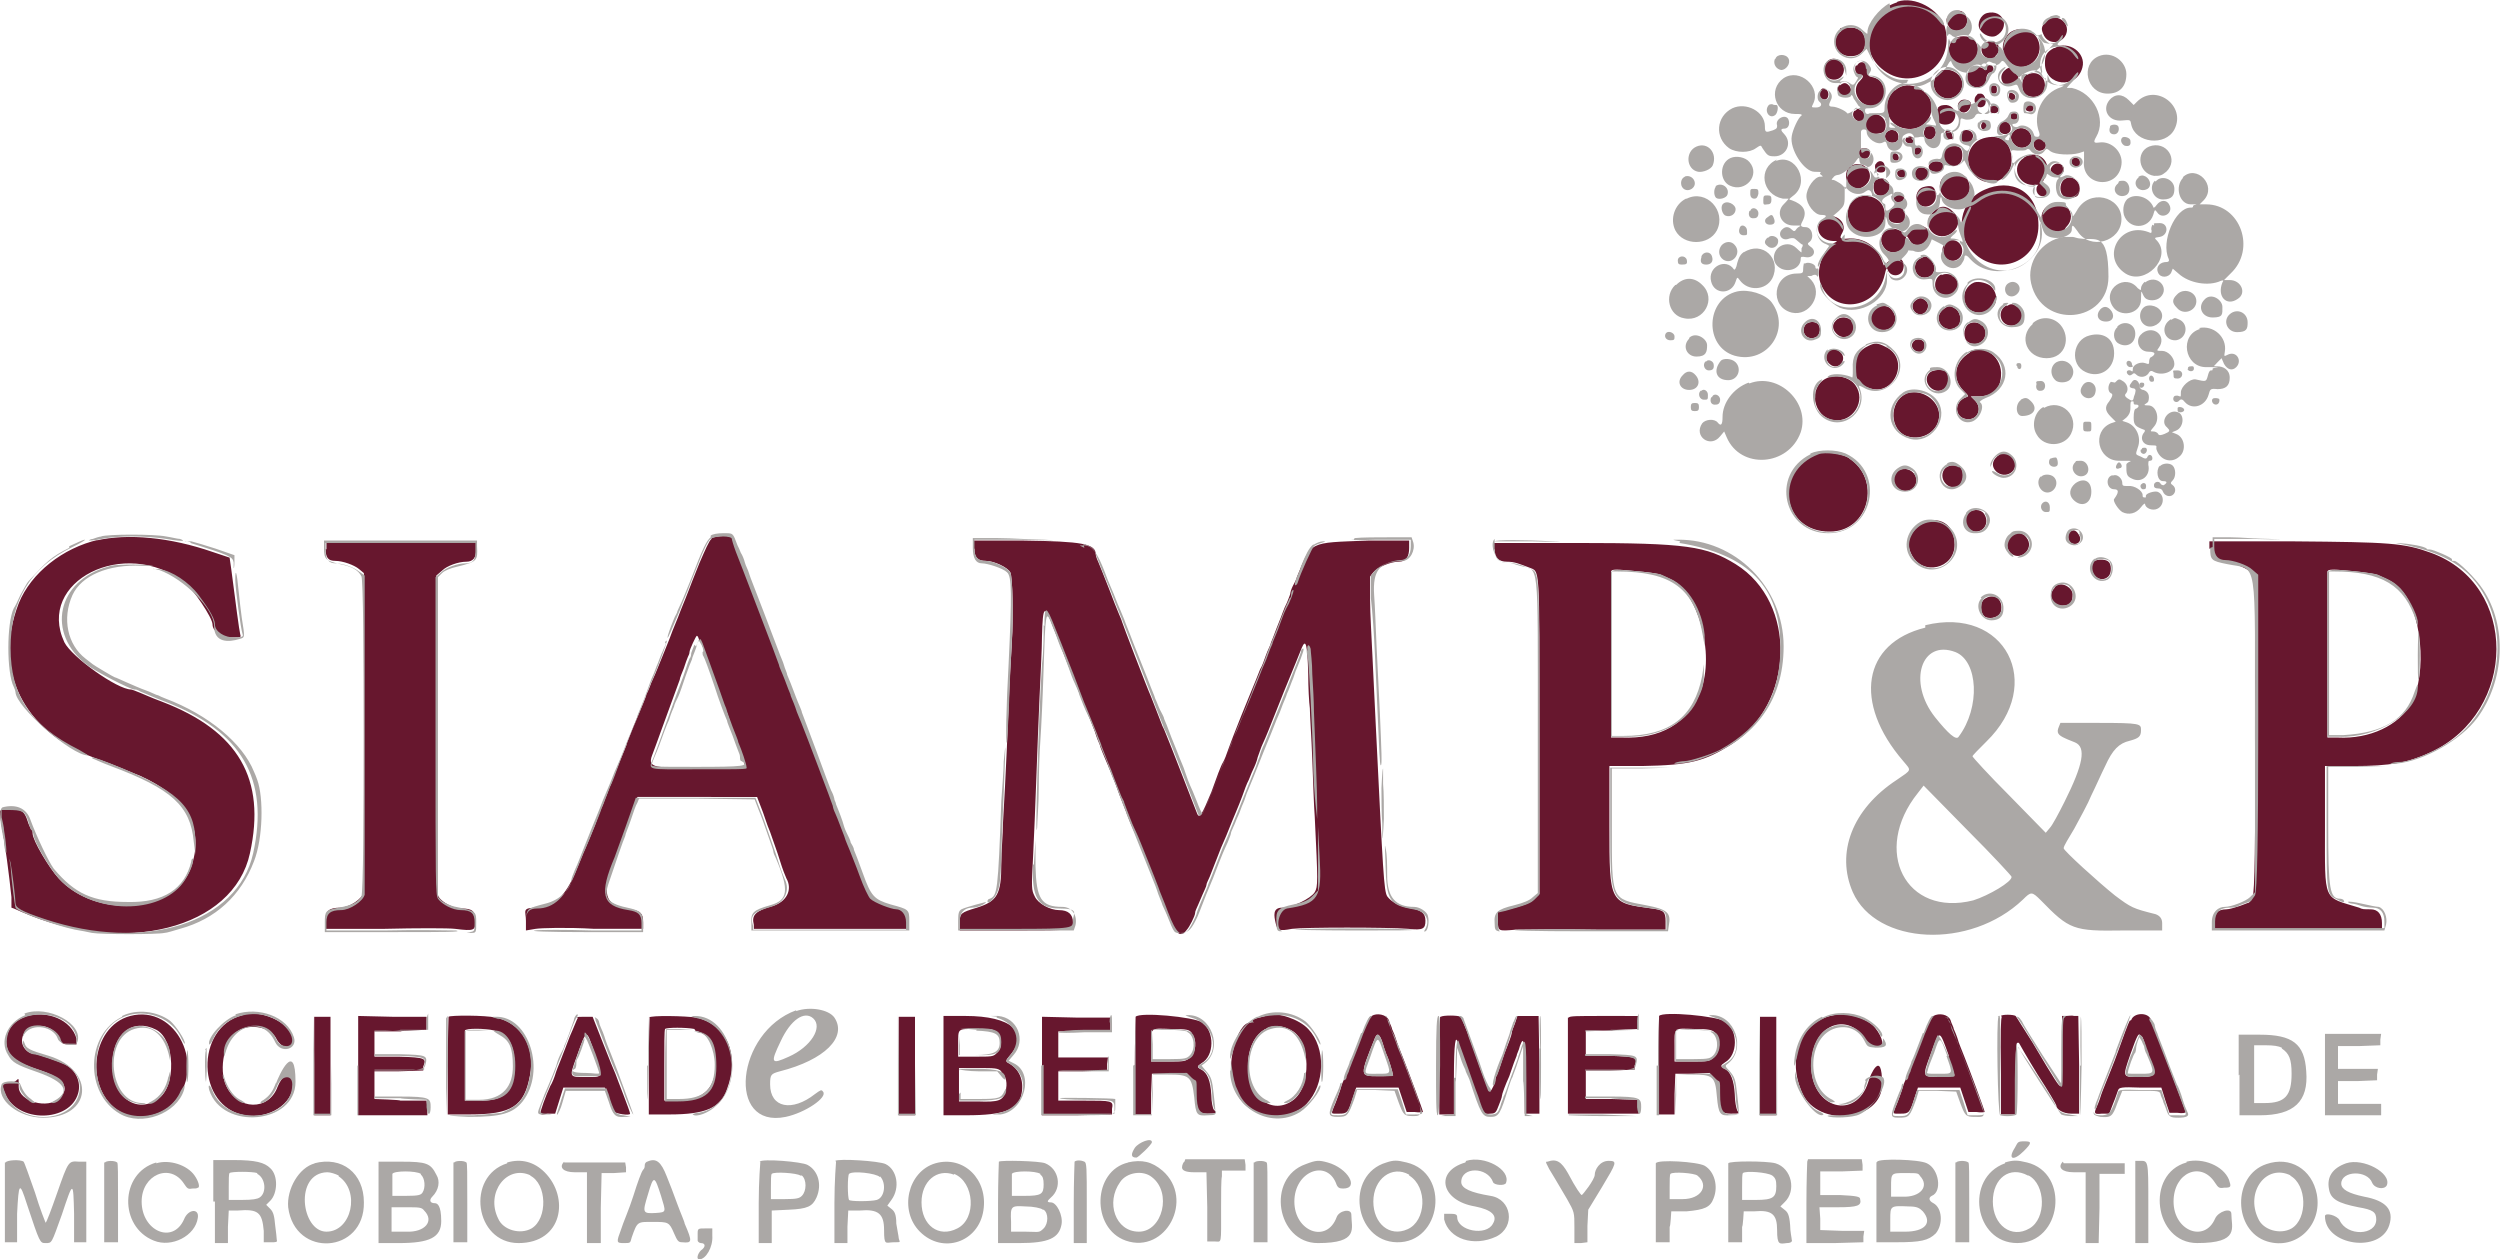
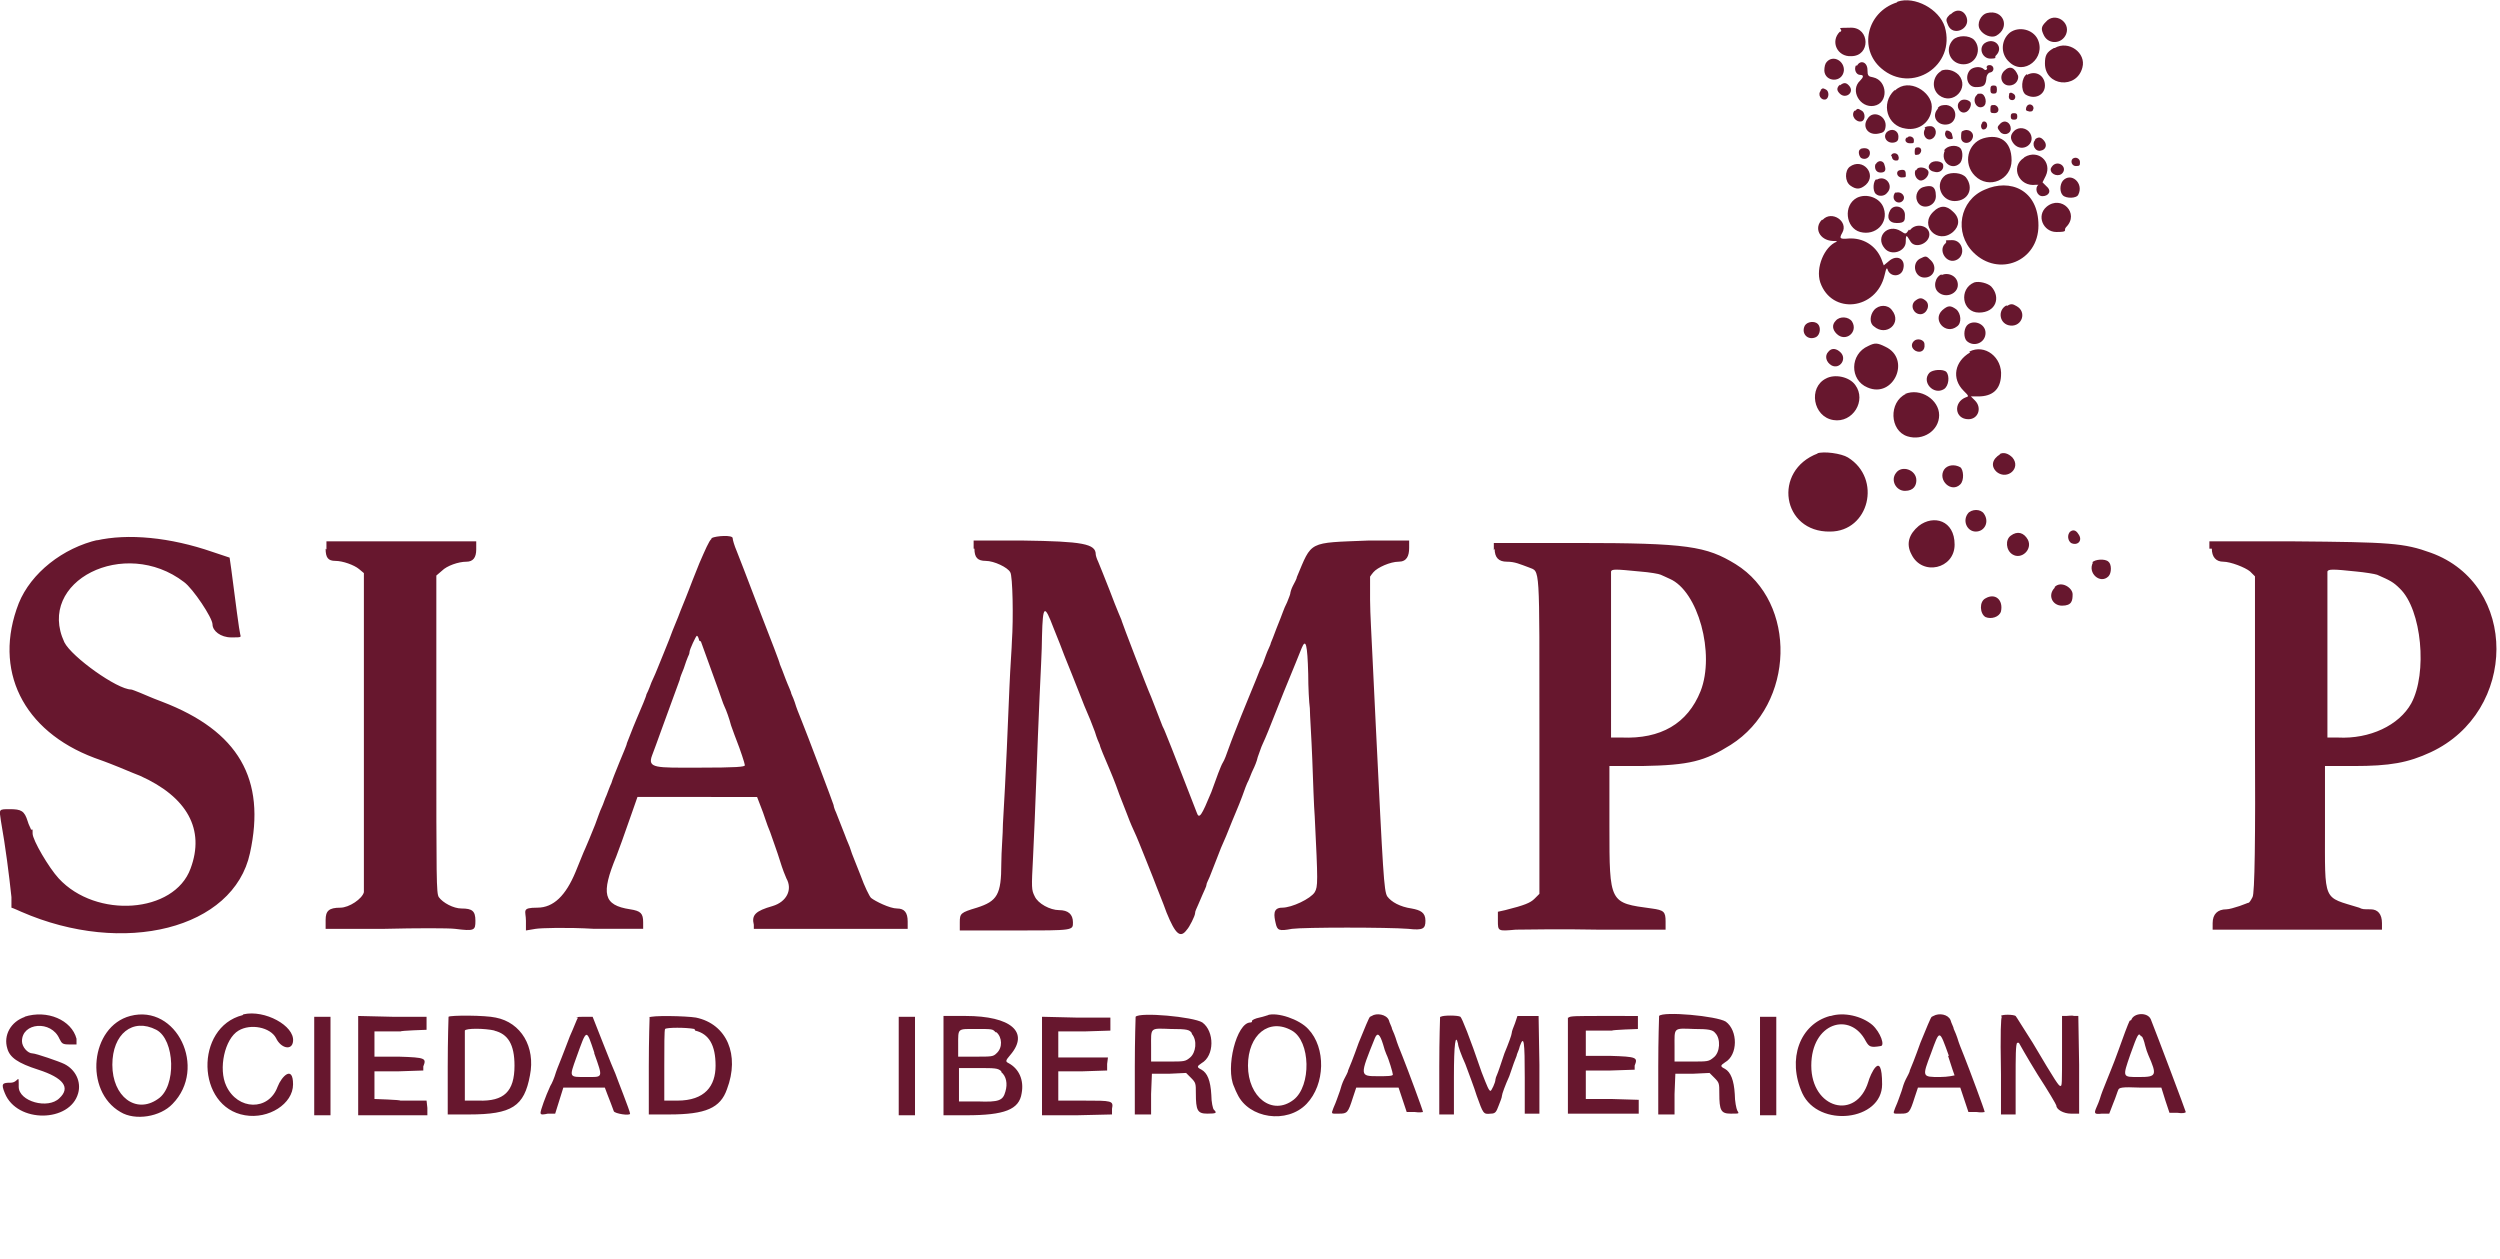
<svg xmlns="http://www.w3.org/2000/svg" viewBox="0 0 307.1 154.7">
  <g fill-rule="evenodd">
    <path fill="#67172e" d="M233 .3c-3.7 1.2-4.7 5.7-1.9 8.1 3.7 3.2 9.2-.3 7.8-5.1-.7-2.2-3.7-3.8-5.8-3.1m6.5 1.5c-.6.6-.6.7-.3 1.4.6 1.4 2.7.5 2.3-.9-.3-1-1.3-1.2-2-.4m4.5-.2c-.8.2-1.3 1.3-.9 2s1.4 1.1 2 .8c1.8-1 .9-3.3-1.1-2.8m7.2 1.1c-.6.6-.6.9-.2 1.7.6 1.1 2.2 1 2.7-.2.6-1.5-1.4-2.8-2.5-1.5M226 3.9c-1.2 1.2-.3 3.1 1.4 3 2.4 0 2.3-3.5 0-3.5s-.9.1-1.3.5m20.8.1c-1.1.9-1.2 2.6-.1 3.6 1.8 1.8 4.6-.5 3.5-2.8-.6-1.2-2.3-1.6-3.4-.8m-7 .9c-1.1 1.2-.3 3 1.3 3s2.3-1.9 1.3-3c-.6-.6-2-.6-2.6 0m3.9.4c-.8.6-.3 1.9.7 1.9s.4-.2.7-.4c1-1-.2-2.3-1.4-1.5m8.5.6c-.9.5-1.1.9-1.1 1.9 0 2.8 3.9 3.2 4.6.5.5-1.8-1.7-3.4-3.4-2.4m-28 1.7c-.2.2-.3.6-.3 1.1.1 1.4 2.2 1.5 2.4 0 .1-1.2-1.3-2-2.1-1.1m3.6.4c-.3.5 0 1.2.5 1.2s.4.3 0 .7c-1.3 1.2 0 3.4 1.7 3.1 1.8-.3 1.7-3.1-.1-3.5-.6-.1-.7-.2-.7-.9 0-1-.9-1.3-1.3-.5m16 .2c0 .3-.2.4-.4.2-.4-.4-1.3-.3-1.7.1-.7.8-.3 2.1.7 2.1s1.2-.2 1.3-1c0-.5.3-.8.5-.8.5-.1.5-.8 0-.9-.3 0-.4 0-.5.3m2.2.4c-.7.7-.3 1.8.6 1.8s1.2-.8 1.1-1.2c-.4-1-1-1.3-1.7-.6m-7.7 0c-1.1.6-1.3 2.2-.3 3 1.7 1.3 3.8-.9 2.4-2.5-.6-.6-1.5-.8-2.2-.5m10.6.4c-.7.4-.8 2-.2 2.5 1.1.7 2.4.1 2.4-1.1 0-1.2-1.1-1.9-2.2-1.3m-23 1.2c-.4.4-.4.7 0 1.1.7.7 1.8-.1 1.2-.9-.4-.5-.7-.5-1.2-.1m6.7.6c-1.7 1.6-.9 4.4 1.4 4.7 1.7.3 3.2-.9 3.2-2.7s-2.8-3.6-4.5-2m11.7-.1c0 .4.1.5.4.5s.4-.1.4-.5-.1-.5-.4-.5-.4.1-.4.5m-20.8.1c-.5.5 0 1.3.6 1.1.4-.2.4-1 0-1.2-.4-.2-.4-.2-.7.1m23.2.5c-.1.4 0 .7.4.7s.5-.6.1-.8c-.3-.2-.4-.1-.5 0m-4 .2c-.6.6 0 1.8.8 1.4.6-.3.3-1.6-.3-1.6s-.3.1-.5.2m-2.1.8c-.5.5 0 1.5.7 1.3.5-.1.9-1 .6-1.3-.3-.3-1-.4-1.3 0m-2.6.8c-.9.9-.2 2.1 1 2 1.4-.1 1.5-2.2 0-2.4-.4 0-.8 0-1.1.4m6.5.1c0 .4 0 .5.5.5.7 0 .6-.9 0-1-.4 0-.5 0-.5.5m4.4-.2c-.1.4 0 .4.4.5.3 0 .4 0 .5-.4 0-.5-.7-.7-.9-.1m-21.1.4c-.5.6.2 1.5.9 1.3.5-.2.4-1.1 0-1.3-.5-.3-.5-.3-.8 0m19.1.7c0 .3.1.4.4.4s.4-.1.4-.4-.1-.4-.4-.4-.4.1-.4.4m-17.6.3c-.7 1 .1 2.1 1.4 1.8.5-.1.7-.2.8-.7.3-1.4-1.5-2.3-2.2-1.1m14.1.5c-.3.3-.1.9.2.8.2 0 .4-.2.4-.5 0-.4-.3-.6-.6-.4m2.2.2c-.4.4-.4.5 0 1s1.3.3 1.3-.4-.7-1.2-1.3-.6m-9.2.6c-.5.7.2 1.7.9 1.2.6-.4.5-1.4-.2-1.5-.3 0-.6 0-.8.2m11 .4c-.5.5-.5 1 0 1.6 1 1.1 2.7 0 2-1.3-.4-.7-1.4-.9-2-.3m-15.6.1c-.6.6 0 1.5.9 1.3.4-.1.5-.3.5-.7 0-.8-.8-1.1-1.4-.6m9.3-.1c-.2 0-.2.4-.2.8 0 .8 1.1.9 1.4.1.3-.7-.5-1.3-1.2-.9m-2.1.1c-.2.2 0 .9.5.9s.4-.1.3-.5c0-.4-.6-.7-.8-.5m-4.8.8c-.3.3-.1.7.4.7s.5 0 .5-.4-.6-.6-.8-.3m9.3.1c-1.9.6-2.5 3.1-1 4.6 1.7 1.7 4.5.5 4.5-1.9s-1.5-3.3-3.5-2.7m6.4.2c-.5.5 0 1.5.7 1.3.6-.1.8-.7.4-1.2s-.7-.5-1.1-.2m-11.1 1.4c-.6 1.3.8 2.5 1.8 1.6.4-.3.5-1.5.1-1.9-.5-.5-1.7-.3-2 .3m-10.2-.2c-.4.1-.3.8 0 1.1.5.3 1.1 0 1.1-.6s-.6-.7-1.2-.5m6.7.3c0 .4 0 .5.4.4.2 0 .4-.3.4-.5s-.1-.4-.4-.4-.4.1-.4.5m-2.8.6c0 .4.3.6.7.5.1 0 .2-.3.1-.5-.1-.5-.9-.5-.9 0m16.3.2c-1.7 1.1-.6 3.6 1.5 3.3h.3c-.5.4-.2 1.4.5 1.4s1.2-.6.5-1.2l-.5-.5.4-.8c.8-1.7-.9-3.3-2.6-2.3m5.9.2c-.3.3-.1.9.4.9s.5-.1.5-.5-.5-.7-.9-.4m-24.2.6c-.2.5 0 1.1.6 1.1s.7-.3.5-.9c-.1-.6-.8-.7-1.1-.1m6.7-.1c-.4.4-.1.9.5 1 .6.2 1.2-.2 1.1-.8 0-.5-1.2-.7-1.6-.2m15.1.2c-.2.2-.3.4-.3.5 0 .7 1.1 1 1.5.4.5-.7-.5-1.5-1.2-.9m-25 .2c-.6.5-.6 1.8.1 2.3.7.5 1.2.5 1.9-.1 1.4-1.3-.4-3.4-2-2.2m8.1.4c-.2.4 0 1 .4 1.2.4.3 1.2-.3 1.2-.9s-1.3-.9-1.5-.3m-2 0c-.6.1-.4.9.2.9s.5-.1.5-.4c0-.5-.2-.6-.7-.5m5.6.6c-1.4 1-.6 3.2 1.1 3.2s2.4-1.6 1.4-2.9c-.5-.6-1.8-.7-2.5-.3m-8.5.5c-.4.2-.5 1.4-.1 1.8.4.4 1.1.3 1.4-.1.9-.9-.2-2.3-1.3-1.6m22.9.1c-.4.5-.4 1.4 0 1.8.4.4 1.7.4 1.9-.1.7-1.4-.9-2.8-1.9-1.7m-17.2.8c-.6.2-1 1-.7 1.7.5 1.2 2.3.7 2.3-.6s-.6-1.4-1.6-1.1m7.6.3c-3.1 1.3-3.8 5.3-1.4 7.7 3.1 3.1 8 1.1 8-3.3s-3.5-5.8-6.6-4.4m-10.9.3c-.1 0-.3.3-.3.6 0 .6.7.9 1.1.5.5-.5-.1-1.3-.9-1m-4.7.6c-1.7.9-1.4 3.7.4 4.2 1.9.5 3.5-1.1 2.9-2.9-.4-1.3-2.1-1.9-3.3-1.3m23.3 1.1c-1.3 1.1-.4 3.1 1.2 3.1s.8-.2 1.2-.6c1.7-1.7-.6-4-2.4-2.5m-19.2.4c-.5.9-.2 1.6.8 1.6s1-.3 1-1c0-1-1.3-1.4-1.8-.6m5.3.2c-1.8 1.7.5 4.1 2.4 2.5.8-.7.9-1.7 0-2.5-.8-.8-1.6-.8-2.4 0m-13.7 1c-1 1-.3 2.5 1.3 2.6.4 0 .6 0 .5.1-1.5.6-2.6 3.2-2 5 1.4 4 6.9 3.4 7.9-.9.2-.9.3-1 .4-.6.4.9 1.7.8 1.9-.2.3-1.2-.8-1.8-1.8-.9l-.6.5-.3-.8c-.7-1.7-2.3-2.6-4-2.5-1.1.1-1.2 0-.8-.7.8-1.4-1.3-2.8-2.4-1.6m10.6 1.2c-.4.6-.4.6-1 .2-1.6-1-3.2.7-2 2.1.8 1 2.6.4 2.6-.8s.2-.6.6 0c.6.9 2.3.2 2.3-.9s-1.7-1.5-2.4-.5m4.5 1.5c-1.2.8 0 2.8 1.3 2.1 1.1-.6.7-2.4-.6-2.4s-.5.1-.8.3m-3.2 2c-1 .6-.6 2.3.6 2.3s1.6-1.3.8-2.1c-.6-.6-.6-.6-1.4-.2m2.7 1.9c-.8.3-1.1 1.6-.4 2.2.9.8 2.4.2 2.4-.9s-1.2-1.6-2-1.2m4 .9c-1.9.8-1.5 3.7.6 3.7s2.7-1.9 1.5-3.2c-.4-.4-1.5-.7-2.1-.5m-7.3 2.3c-.6.6-.1 1.6.7 1.6s1.3-1.2.6-1.7c-.5-.4-.8-.3-1.3.1m11.3.5c-1.2.6-.9 2.4.5 2.5 1.4.1 2-1.7.7-2.4-.5-.3-.7-.3-1.2 0m-16.3.5c-.5.6-.6 1.6 0 2 1.5 1.3 3.5-.4 2.2-2-.5-.7-1.6-.7-2.2 0m8.4 0c-1.3 1.2.4 3.1 1.8 2 .6-.4.5-1.6-.1-2.1-.7-.5-1-.5-1.7.1m-13.1 1.3c-.5.5-.4 1.1.1 1.6 1.1 1.1 2.7-.2 1.9-1.5-.4-.6-1.5-.7-2-.1m-3.8.6c-.5 1 .4 1.9 1.4 1.4.5-.3.6-1.2.2-1.6-.4-.4-1.3-.3-1.6.2m19.9 0c-.4.5-.4 1.5 0 1.9.9.8 2.3.2 2.3-1s-1.6-1.7-2.3-.9m-6.5 1.9c-.4.4-.3.9.2 1.2.6.3 1.2 0 1.1-.8 0-.6-.9-.8-1.3-.4m-5.6.6c-2.3 1-2.3 4.2-.1 5.1 3.2 1.4 5.4-3.5 2.2-5-1-.5-1.3-.5-2.1-.1m-4.9.7c-.5.5-.3 1.3.4 1.7 1 .5 1.9-.8 1.1-1.6-.5-.5-1.1-.6-1.5-.1m17.4.1c-1.9 1.1-2.3 3.2-.8 4.7.6.6.7.7.3.8-1.6.6-1.4 2.7.3 2.7 1.2 0 1.7-1.4.8-2.3l-.5-.5h.9c1.7 0 2.7-.8 2.8-2.5.2-2.3-2-4-3.9-3m-4.9 2.6c-1 1.1.5 2.8 1.8 2 .6-.4.7-1.6.3-2.1-.4-.4-1.7-.3-2.1.1m-12.7.7c-2.2 1.1-1.6 4.7.9 5.1 2.4.4 4.1-2.4 2.7-4.3-.7-1-2.5-1.4-3.6-.8m9.8 1.9c-2.1 1-2 4.5.2 5.2 1.9.6 3.9-.7 3.9-2.6s-2.3-3.4-4.2-2.6m-10.7 7.3c-5.6 2.1-4.4 9.7 1.5 9.6 4.8 0 6.4-6.5 2.2-9.1-.8-.5-3-.8-3.8-.5m22.5.1c-1 .6-1.2 1.5-.4 2.2 1.3 1 3-.5 1.9-1.8-.5-.5-1.1-.7-1.6-.4m-6.8 1.9c-.8 1.3.9 2.9 2 1.8.5-.5.4-1.8 0-2.1-.7-.4-1.6-.3-2 .3m-5.9.4c-.7.9 0 2.2 1.1 2.2s1.4-.7 1.4-1.3c0-1.3-1.8-1.9-2.5-.9m8.9 4.9c-.8.9-.2 2.3.9 2.3s1.7-1.2 1-2.2c-.4-.6-1.5-.6-2 0m-6 1.5c-1.2 1-1.6 2.2-.9 3.5 1.3 2.7 5.3 1.8 5.3-1.2s-2.6-3.7-4.4-2.3m18.6.7c-.4.4-.3 1.1.1 1.4.8.4 1.5-.3.9-1.1-.3-.5-.7-.6-1.1-.2m-7.2.4c-.7.5-.6 1.8.2 2.3 1.1.7 2.5-.6 1.9-1.8-.5-.9-1.3-1.1-2.1-.5m-234.9.5c-4.4 1-8.3 4.1-9.8 7.8-3.2 8.2.5 15.7 9.3 19 .8.3 1.7.6 1.9.7 1.8.7 2.4 1 3.7 1.5 5.8 2.6 8 6.6 6.2 11.4-2 5.5-11.6 6.2-16.2 1.2-1.2-1.3-3.2-4.7-3.2-5.5s0-.4-.2-.5c0-.1-.3-.6-.4-1-.4-1.3-.8-1.5-2.2-1.5-1.4 0-1.3 0-1.1 1.4.6 3.4 1 6.6 1.3 9.4v1.3c.1 0 1.2.5 1.2.5 12.6 5.5 26.1 2.1 28.1-7.2 2-9.1-1.4-15-10.8-18.6-1.6-.6-1.7-.7-2.7-1.1-.5-.2-1-.4-1.1-.4-1.7 0-7.3-4-8.2-5.8-3.5-7.5 7.4-13 14.7-7.4 1.1.8 3.5 4.4 3.5 5.2s1 1.6 2.3 1.6 1.2 0 1.1-.4c-.1-.3-.6-4.1-1.1-8l-.2-1.4-2.1-.7c-5.2-1.8-10.4-2.3-14.3-1.4m75.6-.2c-.3.2-.8 1.4-1.5 3-.6 1.5-1.2 3-1.3 3.3-.1.3-.6 1.5-1 2.5-.4 1.1-.9 2.2-1 2.5-.1.3-.6 1.6-1.1 2.8-.5 1.2-1 2.5-1.2 2.9-.2.4-.4.9-.5 1.2-.1.3-.3.7-.4.9 0 .2-.6 1.6-1.2 3s-1.1 2.8-1.2 3c0 .2-.5 1.3-.9 2.3s-.9 2.2-1 2.6c-.2.4-.4 1-.6 1.5-.2.4-.4 1.1-.6 1.5-.2.4-.5 1.3-.8 2.1-.7 1.7-.8 2-1.2 2.9-.2.4-.7 1.7-1.2 2.9-1.2 2.9-2.7 4.4-4.7 4.4s-1.4.4-1.4 1.6v1.2l1.2-.2c.6-.1 3.8-.2 7.2 0h6v-.8c0-1.1-.3-1.4-1.6-1.6-3.3-.5-3.6-1.9-1.7-6.5.2-.5 1-2.7 1.9-5.3l.7-2H93l.5 1.3c.3.7.7 2.1 1.1 3 .3.9.9 2.5 1.2 3.5.3 1 .7 2 .8 2.2.8 1.4 0 2.9-1.7 3.4-2.1.6-2.6 1.1-2.3 2.3v.5h18.9v-.9c0-1.1-.4-1.6-1.3-1.6s-2.7-.9-3.2-1.3c-.2-.2-.8-1.4-1.3-2.8-.5-1.3-1.1-2.7-1.2-3.1s-.5-1.2-.7-1.8c-.6-1.5-.7-1.8-1.1-2.8-.2-.4-.3-.8-.3-.9 0-.1-3.4-9.1-3.9-10.3-.1-.3-.5-1.2-.7-1.8-.2-.7-.5-1.4-.6-1.6 0-.2-.4-1-.7-1.8-.3-.8-.6-1.6-.7-1.8 0-.2-1.1-3-2.3-6.1-2.4-6.3-2.3-6-3-7.8-.3-.7-.5-1.4-.5-1.6 0-.4-2-.3-2.6 0M40 67.4c0 1.1.3 1.5 1.2 1.5.9 0 2.3.5 2.9 1l.6.5v39.2c-.2.8-1.8 1.9-2.9 1.9-1.4 0-1.8.4-1.8 1.5v1.1h7.2c4-.1 7.9-.1 8.7 0 2.4.3 2.5.2 2.5-1s-.4-1.5-1.7-1.5c-1 0-2.3-.7-2.8-1.4-.3-.5-.3-2-.3-20V70.7l.7-.6c.6-.6 2-1.1 3-1.1.8 0 1.2-.5 1.2-1.5v-1H40.1v1m79.6-.1c0 1.1.4 1.5 1.4 1.5s2.7.8 3 1.4c.3.4.4 5.7.2 8.5 0 .6-.2 3.1-.3 5.6-.5 12.4-.7 14.8-.8 16.8 0 1.2-.2 3.4-.2 4.9 0 3.8-.5 4.6-3 5.4-2 .6-2.1.7-2.1 1.8v1h6.8c7.2 0 7.1 0 7.1-1s-.6-1.5-1.7-1.5-2.6-.8-3-1.7c-.4-.8-.4-1-.2-4.8.1-2.2.3-6.5.4-9.6.1-3.1.3-7.7.4-10.1.1-2.4.3-5.8.3-7.5.1-3.8.3-3.9 1.4-1 .3.8.7 1.7.8 2 .1.3.8 2.1 1.5 3.8.7 1.8 1.4 3.5 1.5 3.8.6 1.4.9 2.1 1.3 3.2.2.7.5 1.4.6 1.6 0 .2.6 1.6 1.2 3s1.1 2.8 1.2 3.1c.2.5.3.8.9 2.3.6 1.6.7 1.7 1 2.4.2.4.8 1.9 1.4 3.4.6 1.5 1.2 3 1.3 3.3.1.3.7 1.7 1.2 3.1 1.1 2.7 1.7 3.2 2.5 2.1.3-.3 1-1.7 1-2s.2-.6.4-1.1c.8-1.9 1-2.2 1-2.4s.2-.5.4-1 .6-1.5.9-2.3c.3-.8.7-1.8.9-2.2.2-.4.8-2 1.4-3.4.6-1.4 1.1-2.8 1.2-3.1.1-.3.3-.7.4-.9.1-.2.3-.8.5-1.2.2-.4.5-1.1.6-1.6.2-.5.4-1.2.6-1.6.5-1.1.5-1.1 2.6-6.4 1.1-2.7 2.1-5.1 2.2-5.4.5-1.2.7-.5.8 3.2 0 1.6.1 3.5.2 4.2 0 .8.2 3.6.3 6.3.1 2.7.2 5.8.3 7 .4 8.1.4 8.6 0 9.3-.5.8-2.8 1.9-4 1.9s-1 1-.8 1.9c.2.9.4 1 2 .7 1.5-.2 11.8-.2 14.3 0 1.8.2 2.1 0 2.1-1s-.6-1.3-1.7-1.5c-1.4-.2-2.5-.8-3-1.5-.4-.7-.5-2.7-1.4-21-.1-2.2-.3-6-.4-8.3-.1-2.3-.3-5.5-.3-7.1v-2.8c-.1 0 .4-.6.4-.6.5-.6 2.1-1.3 3.1-1.3s1.3-.7 1.3-1.7v-.9h-5c-7.5.3-6.9 0-8.8 4.5 0 .2-.3.7-.5 1.1-.2.4-.3.8-.3.9s-.2.6-.4 1.1c-.5 1-.4 1-1.3 3.2-.3.8-.6 1.6-.7 1.8 0 .2-.4.9-.6 1.5-.2.6-.5 1.4-.7 1.7-.1.3-.8 2-1.5 3.7-1.4 3.4-1.5 3.8-1.8 4.5-.1.3-.4 1-.6 1.6-.2.6-.5 1.4-.7 1.7-.2.3-.8 1.9-1.4 3.6-1.2 2.9-1.5 3.4-1.8 2.5-.2-.5-3.4-8.8-3.8-9.7-.1-.3-.3-.7-.4-.9-.6-1.6-1.3-3.3-1.4-3.6-.5-1.1-3.6-9.2-3.6-9.3s-.2-.5-.4-1-.7-1.7-1.1-2.8c-.9-2.3-1-2.5-1.4-3.5-.2-.4-.3-.8-.3-.9 0-1.3-1.6-1.6-9-1.7h-6v1m64 0c0 1.1.5 1.6 1.5 1.6s1.6.3 2.7.7c1.4.6 1.3-.8 1.3 20.7v19.4l-.6.6c-.5.5-1.2.8-3.6 1.4l-.9.2v1.1c0 1.3 0 1.3 2.2 1.1 1 0 5.5-.1 10.1 0h8.3v-1c0-1.2-.2-1.4-1.7-1.6-5.2-.7-5.2-.6-5.2-10.1v-7.4h4c5.9-.1 7.7-.6 10.9-2.6 7.9-5 8.2-17.5.6-22.2-3.6-2.2-5.9-2.6-19.5-2.6h-10.2v.9m88.2-.2c0 1 .5 1.6 1.4 1.6s2.7.7 3.3 1.2l.6.6v19.4q.1 19.4-.3 20c-.2.4-.4.7-.5.7s-.5.2-1.1.4c-.6.2-1.3.4-1.6.4-1.1 0-1.7.6-1.7 1.7v.8h20.8v-.8c0-1.1-.5-1.7-1.4-1.7s-1 0-1.4-.2c-4.5-1.4-4.2-.5-4.2-9.9v-7.5h3.5c4.5 0 6.7-.4 9.5-1.7 10.7-5 10.8-20.6 0-24.5-3.3-1.2-5-1.3-16.9-1.4h-10.3v.9m-14.3 1.7c-.7 1.3.9 2.7 1.9 1.7.4-.4.4-1.5 0-1.8-.4-.4-1.7-.3-2 .1m-55.6 1.1c1.3.1 2.4.3 2.6.4s.7.3 1.1.5c3.5 1.5 5.6 9.2 3.8 13.8-1.6 4-4.9 5.9-9.7 5.7h-1.3V70.2c.1-.3.5-.3 3.5 0m88 0c1.1.1 2.3.3 2.6.4 1.6.7 2 .9 2.8 1.7 2.7 2.6 3.4 10.4 1.4 14.1-1.5 2.7-5.1 4.4-9 4.2h-1.3V70.2c.1-.3.7-.3 3.5 0m-37 2c-.9.9-.3 2.2.9 2.2s1.3-.6 1.3-1.4-1.4-1.7-2.2-.9m-8.5 1.4c-.8.4-.7 1.9 0 2.3.7.3 1.7 0 1.9-.7.3-1.4-.7-2.3-1.9-1.6M86.1 78.8c.4 1.1 1.6 4.4 2.1 5.8.3.8.6 1.8.8 2.2.2.4.6 1.5.8 2.3.3.8.6 1.7.7 1.9.4 1 1 2.8 1 3s-.9.3-5.9.3-6.1.1-5.5-1.5c.2-.5.7-1.9 1.1-3 1-2.7 2.1-5.8 2.3-6.3 0-.2.3-.9.5-1.4.2-.6.4-1.2.5-1.4.1-.2.2-.4.2-.6 0-.3.8-2 .9-2s.2.2.3.6M3.1 124.9c-1.8.6-2.7 2.3-2.2 3.9.3 1.1 1.3 1.8 3.8 2.6 3.1 1 4 2.2 2.6 3.5-1.4 1.4-5 .4-5-1.4s0-.5-1-.5-1.2.1-.7 1.3c1.5 3.7 8 3.6 9 0 .4-1.4-.3-2.9-1.7-3.6-.6-.3-3.5-1.3-3.9-1.3-.6 0-1.3-.8-1.3-1.5 0-2.3 3.6-2.6 4.6-.3.3.6.4.7 1.2.7h.9v-.7c-.6-2.3-3.6-3.6-6.4-2.7m13-.1c-4.9 1.3-5.7 9.2-1.2 11.8 1.8 1.1 4.9.6 6.4-1 4.3-4.4.5-12.3-5.2-10.8m13.8-.1c-5.9 1.5-5.7 11.3.3 12.3 2.9.5 5.9-1.4 5.9-3.8s-1.4-1-1.9.3c-1.1 3-4.9 2.9-6.3-.1-1-2.1-.2-5.8 1.5-6.8 1.5-.9 3.9-.4 4.6.9.6 1.3 2 1.6 2.1.4.2-1.9-3.5-3.9-6.1-3.3m125.9.1c-.1 0-.6.2-1.1.3-.5.1-.9.3-.9.4s0 .2-.2.2c-1.7 0-3.1 5.6-2 7.9.1.3.3.7.4.9 1.4 3 6.1 3.7 8.5 1.2 2.3-2.4 2.4-6.9.2-9.2-1.1-1.2-3.8-2.1-5-1.7m69.1.1c-3.7 1-5.3 5.3-3.4 9.5 2 4.3 9.8 3.4 9.8-1.1s-1.5-1.1-1.7-.3c-1.5 4.8-7 3.3-7-2s4.8-6.7 6.7-3c.4.7.6.8 1.8.6.6 0 0-1.7-1-2.6-1.3-1.1-3.5-1.6-5.1-1.1m-186.3 6.1v6.1h2v-12.1h-2v6.1m5.4-.1v6.1h8.5v-.9l-.1-.9h-3.2c0-.1-3.2-.2-3.2-.2v-3.4h3l3-.1v-.5c.4-1 .3-1.1-3-1.2h-3v-3.1h3.2c0-.1 3.2-.2 3.2-.2v-1.6h-4.2l-4.2-.1v6.1m11.1-6s-.1 2.8-.1 6.1v5.9h2.6c5.3 0 6.8-1 7.5-4.8.7-3.5-1.1-6.5-4.2-7.1-1.3-.3-5.6-.3-5.8-.1m15.9.1c-.1.1-.5 1.2-1 2.3-.4 1.1-.9 2.3-1 2.6-.1.3-.5 1.2-.7 1.8-.2.7-.5 1.4-.7 1.7-.6 1.3-1.2 3-1.2 3.3s.4.2.9.1h.9l.5-1.6.5-1.6h5.1l.3.8c.3.8.6 1.5.8 2.1.1.3 2 .6 2 .3s-1.6-4.3-1.8-4.9c-.1-.2-.8-1.9-1.5-3.7l-1.3-3.3h-.9c-.6 0-1 0-1.1.1m9-.1s-.1 2.8-.1 6.1v5.9h2.5c4.5 0 6.3-.8 7.1-3.1 1.6-4.2 0-8-3.8-8.8-1.2-.2-5.6-.3-5.8 0m30.7 5.9v6.1h2v-12.1h-2v6.1m5.5-.1v6.1h2.8c4.7 0 6.5-.7 6.8-2.7.3-1.6-.3-3-1.6-3.7-.4-.2-.4-.3.2-1 2.4-2.8.1-4.8-5.5-4.8h-2.7v6.1m12.1 0v6.1h4.3l4.3-.1v-.7c.2-1 0-1-3.5-1H130v-3.6h3l3-.1v-.8l.1-.8H130v-3.2h3.2l3.2-.1V125h-4.2l-4.2-.1v6.1m11.5-6.1s-.1 2.8-.1 6.1v5.9h2v-2.5l.1-2.5h2.1l2.1-.1.6.6c.6.6.6.7.6 1.9 0 2.1.2 2.5 1.4 2.5s1.2-.1.8-.5c-.1-.1-.3-.9-.3-1.8-.1-1.8-.5-2.7-1.2-3.1-.6-.3-.6-.4 0-.8 1.6-.9 1.6-3.9.1-5-1.1-.7-7.7-1.3-8.2-.7m28.8 0c-.1 0-.7 1.5-1.4 3.2-.6 1.7-1.2 3.2-1.3 3.4 0 .2-.3.7-.5 1.1-.2.4-.4 1-.5 1.4-.3.8-.4 1.2-.8 2.1-.3.8-.3.7.7.7s1.1-.1 1.7-2l.4-1.2h5.2l.5 1.5.5 1.5h1c.6.1 1 0 1 0 0-.2-1.9-5.3-2.5-6.8-.1-.3-.5-1.2-.7-1.8-.2-.7-.5-1.4-.6-1.6 0-.2-.3-.7-.4-1.1-.3-.7-1.5-.9-2.1-.5m8.4.1s-.1 2.8-.1 6.1v5.9h1.8v-4.6c0-4.1.2-5.4.5-4.1 0 .3.4 1.4.9 2.5.4 1.1 1.1 2.9 1.4 3.9.8 2.2.8 2.3 1.7 2.2.6 0 .7-.2 1-1 .2-.5.4-1 .4-1.2 0-.2.4-1.3.9-2.4.4-1.2.8-2.3.9-2.5 0-.2.3-.7.4-1.2.5-1.4.6-.6.6 3.9v4.4h1.8v-6l-.1-6h-2.6l-.3.9c-.2.5-.4 1-.4 1.2 0 .2-.4 1.3-.9 2.5-.4 1.2-.8 2.4-.9 2.6-.1.2-.2.5-.2.6 0 .4-.5 1.4-.6 1.4-.2 0-.4-.5-1.1-2.3-1.5-4.4-2.4-6.6-2.6-6.8-.3-.2-2.2-.2-2.4 0m15.6.1v11.8h8.7v-1.7l-3.3-.1h-3.2v-3.5h3l3-.1v-.5c.4-1 .3-1.1-3-1.2h-3v-3.1h3.2c0-.1 3.2-.2 3.2-.2v-1.6H197c-3.3 0-4.2 0-4.3.2m11.1-.1s-.1 2.8-.1 6.1v5.9h2v-2.5l.1-2.5h2.1l2.1-.1.6.6c.6.6.6.7.6 1.9 0 2.1.2 2.5 1.4 2.5s1 0 .8-.4c-.1-.2-.3-1.1-.3-2-.1-1.7-.5-2.7-1.2-3.1-.6-.3-.6-.4 0-.8 1.6-.9 1.6-3.9.1-5-1.1-.7-7.7-1.3-8.2-.7m12.4 6.1v6.1h2v-12.1h-2v6.1m21.1-6.1c-.1 0-.7 1.5-1.4 3.2-.6 1.7-1.2 3.2-1.3 3.4 0 .2-.3.7-.5 1.1-.2.4-.4 1-.5 1.4-.3.8-.4 1.2-.8 2.1-.3.8-.3.7.7.7s1.1-.1 1.7-2l.4-1.2h5.2l.5 1.5.5 1.5h1c.6.1 1 0 1 0 0-.2-1.9-5.3-2.5-6.8-.1-.3-.5-1.2-.7-1.8-.2-.7-.5-1.4-.6-1.6 0-.2-.3-.7-.4-1.1-.3-.7-1.4-.9-2.1-.5m8.4.1c-.1.2-.2 1.6-.1 7.1v4.9h1.8v-4.3c0-2.7 0-4.4.2-4.5h.2s1 1.8 2.3 3.9c1.3 2 2.3 3.7 2.3 3.8 0 .5.9 1 1.8 1h1v-6l-.1-6h-.5c-.3-.1-.7 0-1 0h-.5v4c0 4.5 0 4.6-.2 4.6s-.5-.4-3.4-5.3c-1.1-1.7-2-3.2-2.1-3.3-.3-.2-1.7-.2-1.8 0m15.8.6c-.2.4-.8 2-1.4 3.7-.6 1.7-1.3 3.3-1.4 3.6s-.5 1.2-.7 1.8c-.2.7-.5 1.4-.6 1.6-.3.7-.2.8.7.7h.9l.5-1.3c.3-.7.5-1.4.6-1.6.1-.3.4-.4 2.7-.3h2.6l.5 1.6.5 1.5h1c.6.1 1 0 1-.1s-3.5-9.4-4.3-11.4c-.4-.9-2.1-.8-2.4.1m-242.6 1.2c2.3 1.2 2.5 7 .2 8.5-2.7 1.9-5.6-.3-5.6-4.2 0-3.8 2.5-5.8 5.4-4.3m139.5.1c2.3 1.3 2.4 6.8.2 8.5-2.6 2-5.6-.3-5.6-4.2 0-3.8 2.6-5.9 5.4-4.3m-98 0c1.7.4 2.5 1.7 2.5 4.3 0 3.2-1.3 4.4-4.4 4.3h-1.7v-8.6c.1-.3 2.4-.3 3.7 0m24.6 0c1.7.4 2.5 1.8 2.5 4.3s-1.3 4.3-4.7 4.3h-1.6v-4.3c0-2.4 0-4.4.1-4.5.2-.2 2.6-.2 3.6 0m37.1.4c.7.6.8 1.9 0 2.6-.4.4-.6.4-2.6.4h-2.1v-1.5c0-2-.1-1.9 2.1-1.9s2.1 0 2.5.4m24.1.2c.7.8.5 2.3-.2 2.9-.6.5-.7.5-2.7.5h-2.1v-1.8c0-2.4-.2-2.3 2.4-2.2 2.1 0 2.3.1 2.6.5m64.3 0c.7.7.6 2.4-.2 3-.6.5-.7.5-2.7.5h-2.1v-1.8c0-2.4-.2-2.3 2.4-2.2 1.8 0 2.3.1 2.6.5M73 129.4c1.1 3.1 1.1 2.9-1 2.9s-2.1.1-1.2-2.4c1.3-3.6 1.2-3.6 2.2-.6m96.9-1c.1.4.3 1 .4 1.2.3.6.8 2.3.8 2.5s-.8.2-1.8.2c-2.3 0-2.3 0-.4-4.7.3-.7.6-.5 1 .8m69.4 1.4c.4 1.3.8 2.4.8 2.4s-.8.2-1.8.2c-2.2 0-2.2 0-1.1-2.9 1.1-3 1-3 2.2.3m23.7-2.4c.1.1.3.6.4 1.1.1.4.3 1 .4 1.2 1.1 2.5 1 2.7-1.1 2.7s-2.1.1-1.1-2.8c.9-2.5 1-2.7 1.3-2.2m-140 4.4c.6.5.8 1.4.5 2.4-.3 1.1-.8 1.3-3.4 1.2h-2.3v-4.1h2.4c2 0 2.4 0 2.8.4" />
-     <path fill="#aba8a6" d="M232.1.4c-1.3.7-2.7 2.5-2.7 3.5 0 .4 0 .3-.6-.2-1.3-1.3-3.5-.4-3.5 1.4s2.2 2.8 3.5 1.4l.5-.5.4.8c.7 1.6 2.6 3 3.9 3s.7 0 .7.2c0 .1 0 .2-.3.2-1.2 0-2.5 1.5-2.5 3 0 .6 0 .7-.9.7s-1 0-1.1.1c-.2 0-.3 0-.4-.3 0-.4 0-.4.6-.4 1.7 0 2.6-2.3 1.4-3.5-.3-.3-.8-.5-1.1-.5-.5 0-.6 0-.3-.4.2-.3.2-.5-.1-.9-.8-1.2-2.4-.2-1.8 1 .1.3.3.5.4.5s0 .2-.2.5c-.3.5-.4.5-.8.2-.3-.2-.7-.3-.9-.2-.4.1-.4 0 0-.3.3-.4.3-.4-.3 0-.9.5-1.7 0-1.8-.9-.2-1.8 2-2 2.4-.2l.2.7v-.6c0-1.2-1.3-1.9-2.3-1.2-1 .7-.4 2.7.9 2.7s.4 0 .3.6c0 .4 0 .7.1.9.3.4 1.6.4 1.6 0 0-.1.2 0 .3.4.2.3.5.7.6.9.3.2.3.2 0 .3-.2 0-.6.2-.8.4-.3.2-.6.3-.6.2-.2-.3-1.3-.8-1.8-.8s-.5-.2-.2-.8c.5-.9-.7-1.8-1.4-1.1-.3.3-.3 1.1 0 1.3.4.3.2.7-.4.7s-.6 0-.4-.4c1.1-2.1-1.6-4.5-3.6-3.2-2 1.4-1 4.4 1.4 4.4.6 0 .9 0 .8.2-.4.2-1.1 1.8-1.2 2.5-.3 1.6 1.5 4.4 2.8 4.4s.5.1.7.3c.4.3.4.3 0 .3-.7 0-1.7 1.4-1.7 2.4s1 2.3 1.8 2.3.7.2.2.5c-1.1.5-.9 2.5.2 3 .3.1.6.3.6.3s-.3.5-.7 1c-.4.5-.7 1.1-.7 1.4 0 .3.1.2.4-.5.4-.9 1.3-1.9 1.8-2.1.2 0 0-.1-.5-.1-.9 0-1.8-.7-1.8-1.5 0-1.6 2.1-2 2.9-.6.3.5.3.5.3.1 0-.3-.3-.6-.6-.9l-.6-.5.7-.6c.6-.6.7-.7.7-1.8v-1.2l.5.5c.6.5 1.5.6 2.1.1.3-.2.4-.2.6 0 .3.5.2.8-.3.6-2.1-.5-3.7 2.8-2.1 4.3 1.4 1.3 4.2.7 4.2-1s.2 0 .4.2.5.5.7.5c.2 0 0 .1-.3.1-1.5 0-2.1 2-.9 3.1.3.3.6.7.5.8-.2.4-.5.2-.7-.3-.5-1.4-3-2.8-4.3-2.4-.4.1-.5 0-.4-.3v-.3c-.7.6-.4 1 .7.9 1.8-.1 3.2.7 4 2.4l.4.9.5-.5c.9-.9 2-.4 1.7.9-.2.9-1.5 1.1-1.9.2-.2-.4-.2-.3-.4.6-.9 4.2-6.8 4.9-7.8 1-.1-.4-.2-.5-.2-.3-.2.8 1.2 2.3 2.4 2.9 2.5 1 5.8-1 5.8-3.4s0-.5.6-.1c1.3.7 2.6-1.2 1.4-2l-.4-.3.5-.5c.3-.3.5-.6.5-.7s.2 0 .6 0c.8.4 1.7 0 2.1-.9l.2-.5.8.4c.8.4.8.4.5 1-.8 1.4 1.2 2.9 2.3 1.7.2-.3.4-.6.4-.8 0-.5.3-.4.8.2 2.7 2.9 8.5 1 8.5-2.8s0-.7.8-.2c1 .7 3.1.2 3.1-.7s.3-.3.7.2c1.5 2.4 5.4 1.3 5.4-1.5s-4-3.8-5.5-1c-.3.5-.5.8-.5.6 0-1.2-2.3-1.6-3.3-.5l-.6.7-.4-.7c-1.4-2.7-5-3.4-7.5-1.5-.7.5-.8.5-.4-.2.2-.3.2-.6 0-1.2-.6-2-3.5-1.9-4 .2-.1.6-.5.9-.5.5s-.9-.5-1.5-.3c-1.4.3-1.3 2.5 0 2.8 1.1.2 1.7-.2 1.9-1.4 0-.6.1-.8.2-.6 0 1 1.7 1.7 2.8 1.3.3-.1.7-.3.8-.3.1 0 .5-.2.9-.5 5-3.7 10.8 3.4 6.1 7.3-3.9 3.3-9.6-1.2-7.3-5.8.2-.4.4-.8.3-.9-.1-.1-.2 0-.7 1.1-.4.9-.5 1-.6.6-.6-1.6-3.4-1.3-3.8.4-.1.7-.2.7-1.1.7s-1 0-1.4.5c-.4.5-.4.5-.7.2-.3-.3-.3-.4 0-.5.9-.3 1.1-1.4.3-2.1-.3-.3-.4-.5-.3-.5s.3-.2.4-.4c.4-.8-.7-1.8-1.4-1.2-.2.2-.2 0-.2-.5s-.1-.8-.6-1.1c-.3-.2-.6-.4-.6-.5 0 0-.1-.2-.3-.2-.4 0-.7-.6-.5-1.1.3-.5 1-.4 1.1.1v.8c-.1.2 0 .2.2 0 .4-.4.4-.7 0-1.1-.7-.6-1.6-.2-1.7.8 0 .3 0 .3-.1.1-.6-1.5-3.3-.8-3.3.8s0 .7-.8.2c-.3-.2-.7-.4-.8-.4-.2 0-.3 0 0-.3.1-.2.4-.3.5-.3.5 0 1.7-.9 2.2-1.6.4-.6.5-.6.5-.3 0 .9 1.2 1.3 1.6.5.5-.9-.4-2-1.1-1.4-.3.2-.3 0-.3-1v-1.5c0-.1.1-.3.3-.3.2 0 .4 0 .4.3 0 .8 1.3 1.7 2 1.3.3-.2.4-.1.5.3.3 1.1 1.8.9 1.9-.3 0-.6.1-.6.9-.6.5 0 1.1 0 1.3-.1.4 0 .5 0 .5.3 0 .5.6 1.1 1.1 1.1s.9-.4.9-1.2 0-.7.9-.7 1.5-.5 1.5-1.3.3-.3.8-.3.8-.1 1-.4c.1-.3.4-.4.6-.3.4 0 .4 0 0-.2-.4-.3-.4-1.1.1-1.4.2-.2.4-.1.7 0 .4.4.4 1.2 0 1.4-.3.2-.3.2 0 .2.8 0 .8-1.6 0-1.9-.5-.2-.7-.2-1.1.3-.3.3-.7.4-1.2.5-.5 0-.8.1-.9.4-.2.4-.3.4-.8.1-.6-.3-1.7 0-1.7.4s.2 0 .4 0c1.2-.6 2.3.4 1.8 1.6-.6 1.3-2.4.7-2.3-.8 0-1.7-1.3-3.6-2.6-3.6-.3 0-.5 0-.5-.2s.2-.2.4-.2c1.1 0 3.2-1.5 3.8-2.7.2-.4.4-.5.4-.3.5 1.4 2.5 1.8 3.4.7.5-.6.6-.6 1-.4.6.3 1.4.2 1.7-.3.2-.2.3-.2.8.5.3.4.7.9 1 1 .2.2.5.5.6.7.2.4.2.4.1-.1 0-.5 0-.6.4-.6 2.8 0 3.5-3.9.9-5-1.3-.5-3 .4-3.4 1.7-.1.4-.2.5-.3.2-.1-.2-.3-.3-.5-.3-.3 0-.3 0 0-.2 1.3-.7 1.7-2 .9-3-.8-1-3.1-.4-3.1.9 0 .3 0 .3.3-.2.7-1.5 3-1.2 2.9.4 0 1.7-2.1 2.2-2.9.8-.2-.3-.3-.4-.3-.2 0 .4.5 1 .8 1 .4 0 .4.5 0 .7-.4.2-.5.1-.9-.4-.3-.3-.6-.6-.7-.6-.6 0-.8-.4-.5-.7.5-.5.4-1.6-.2-2.1-.9-.7-1.7-.5-2.4.7-.3.6-.3 2 0 1.5.1-.2.2-.1.4 0 .1.2.5.3.8.3.3 0 .4 0 .2.1-.2 0-.4.2-.4.3 0 .4-.6.4-.8 0-.1-.4-.2-.2-.2.6 0 2.6-2.2 4.7-4.8 4.7-4.3 0-6.5-5.3-3.3-8.2 2.1-1.9 5.3-1.7 7 .5.3.4.6.6.6.5 0-1.7-4.4-3.2-6.6-2.1m8.9.4c.8.6.7 1.9-.2 2.2-.7.3-1.4 0-1.7-.5-.5-1.2.8-2.4 1.8-1.6m10.8.6c-.6.2-.9.6-.9 1 0 0 .2 0 .5-.4s.7-.5 1.2-.5.6 0 .4-.2c-.4-.2-.4-.2-1.1 0m1.7.8c.2.3.4.5.4.4 0-.3-.3-1-.6-1s0 .3.2.6m-25 1c.6.6.7 2.1 0 2.7-1.1 1.1-3.1.2-3.1-1.3s1.9-2.4 3-1.4m21 0c1.4.6 1.5 3.1.2 3.9-1 .7-2.1.6-2.8-.1-2-2 .1-5 2.7-3.8m1.2.4c0 .4.8 1.2 1.2 1.2s0 .2-.3.6c-.7.7-1 1.6-.9 2.4.1.6.1.7-.3.4-.7-.4-1.7 0-2.6.8-1.4 1.4-3.2.4-1.8-1 .4-.4.3-.5-.1-.2-1.3.9-.2 2.7 1.3 2.1.5-.2.5-.1.7.4.6 1.9 3.5 1.3 3.5-.7s0-.4.6 0c.3.2.8.3 1.1.3.4 0 .4 0 0 .2-2.3.7-3.6 3.3-2.7 5.6.1.3 0 .5-.2.5-.3 0-.4 0-.5-.4-.2-.7-1.2-1.2-1.8-.9-.3.2-.5.1-.7 0-.2-.2-.1-.3.2-.3.7-.1.7-1.5 0-1.5s-.6.2-.8.5c-.1.3-.5.6-.7.7-.7.2-1 1.7-.3 1.7s.1-.1 0-.4c-.4-.8.5-1.6 1.1-1 1 .8-.1 1.6-1.9 1.5-.5 0-1.1 0-1.5.2-.6.3-.6.3-.6 0 0-1-1.4-1.4-1.9-.6-.4.7-.2 1.3.5 1.5.6.1.7.2.4.6-.1.2-.3.2-.7-.3-.9-.9-2.2-.5-2.5.8-.1.6-.2.7-.6.6-.5 0-1.1.2-1.1.6s0 .1.2 0c.4-.4 1.4-.3 1.5 0 .3.9-.7 1.3-1.6.7-1.1-.8-2.4-.3-2.1.8.2.9 2.1.8 2.1-.2s0-.3.3-.1c.4.2 1.5-.2 1.5-.7s.2-.3.8-.2c.6 0 .9 0 1.3-.3l.4-.4.4.8c.6 1.3 3.2 2.6 3.7 1.8 0-.2-.2-.2-1-.2-3.1 0-3.7-4.5-.7-5.3 2.7-.7 4.7 2.6 2.7 4.6-.4.4-.6.7-.5.7.3 0 1-.8 1.3-1.5l.3-.6v.8c0 .9 1.1 2.1 1.9 2.1s.5.1.5.7.1.7.7.7c1.2.1 1.7-1 .7-1.7-.4-.3-.5-.4-.2-.6.2-.1.3-.4.3-.5 0-.2 0-.2.3 0 .2.2.6.3.8.3.4 0 .5 0 .3.2-.4.4-.3 1.7.1 2.1 1.1 1 3-.1 2.5-1.5-.3-.7-1.3-1.3-1.8-1-.6.3-.7.2-.3-.2.8-.9-.8-2.2-1.6-1.3-.3.3-.3.2-.6-.2-.3-.5-.9-1-1.1-.8 0 0 0 .2.3.3.8.5 1.1 1.3.6 2.3l-.4.8.5.5c.7.6.4 1.2-.5 1.2s-1-1-.5-1.4c.2-.1 0-.2-.3 0-1.4.2-2.5-.8-2.2-2.2.1-.7 1.1-1.5 1.8-1.5.2 0 .3 0 .3-.1-.2-.2-1.4.2-1.9.7-.3.4-.5.4-.5.2s0-.6-.1-.9c-.1-.6-.1-.6.7-.5.5 0 1 0 1.1-.1.2-.2.4-.1.6.2.5.5 1.2.5 1.6 0 .3-.4.3-.4.8 0 .6.4 2.4.5 3.5.2l.6-.2v1.1c-.4 3.2 4.2 3.7 4.6.5.2-1.5-1.2-2.9-2.7-2.7-.7.1-.8 0-.4-.7 1.3-2.2-.3-5.4-3-6h-.6c0-.1.7-.8.7-.8.4-.4.7-.8.7-1s-.1-.2-.5.3c-1.4 2.1-4.2 1.2-4.2-1.3s3-3 4.2-1.2c.3.4.5.6.5.4 0-.6-1.2-1.6-2-1.6s-.6-.2-.2-.6c.2-.1.3-.4.3-.6 0-.2-.1-.1-.3.2-.3.6-1 .9-1.8.7-.3 0-.6-.4-.8-.7-.2-.3-.3-.4-.3-.2m-7.7.4c1 1.1.2 3-1.3 3s-2.4-1.8-1.3-3c.6-.6 2-.7 2.6 0m2.6.6c1 1-.2 2.3-1.4 1.5-.8-.6-.3-1.9.7-1.9s.4.2.7.4m12.7 1.5c-2.3 1-1.5 4.6 1.1 4.6 1.5 0 2.3-.9 2.3-2.4s-1.7-2.9-3.4-2.2m-39.8.4c-.2.6.2 1.2.8 1.3.6 0 1.2-.8.9-1.4-.3-.6-1.4-.6-1.6 0m11.2 1.3c0 .7 0 .8.7.9 1.8.4 1.9 3.2.1 3.5-1.8.3-3.1-1.9-1.7-3.1.5-.4.5-.7 0-.7s-.8-.7-.5-1.2c.4-.8 1.3-.4 1.3.5M244 8c-.1.2-.3.3-.7 0-1.4-.5-2.6 1.9-1.3 2.6 1 .5 1.8.2 2.3-.8.2-.5.5-.9.6-.8 0 0 .2-.2.3-.5.1-.4 0-.6-.1-.7-.2 0-.4-.1-.6-.2s-.4 0-.5.2m.9.6c0 .2-.2.4-.4.5-.2 0-.4.4-.5.8-.3 1.5-2.3 1.3-2.3-.3s1.3-1.6 2-.9c.2.2.3.2.4-.2.1-.5.9-.4.9.1m-7.2.4c-.9.9-.8 2.1 0 2.9 2 1.8 4.7-.9 2.8-2.8-.8-.9-2-.9-2.9 0m2.9.3c1.4 1.6-.8 3.8-2.4 2.5-1.4-1.1-.4-3.5 1.4-3.1.3 0 .8.3 1.1.6m10.2.2c0 .2.2.3.3.2.3-.2-.1 1.8-.5 2-1.1.8-2.4 0-2.3-1.3 0-1.3 1.8-2 2.4-.9m-23.6 1.1c.6.8-.6 1.6-1.2.9-.3-.3-.3-.7 0-1.1.4-.4.8-.4 1.2.1m17.3 0c-.3.3-.1 1.3.3 1.4.6.2 1-.3.9-1-.1-.5-.8-.8-1.2-.4m-8.1.9c.7.7.8.9.8 1.8s.2 1.3.4 1.7c.3.6.3.7 0 .6-.2 0-.5-.1-.7-.1-.4 0-.4 0 0-.3.2-.2.3-.4.3-.6 0-.1-.2 0-.5.4-.9 1.2-2.7 1.4-3.9.5-.3-.2-.6-.3-.6-.2s.2.3.4.4c.3.2.3.2-.1.2s-.5 0-.4-.5c0-.3 0-.8-.1-1.2-.9-2.8 2.4-4.8 4.5-2.7m8.9-.3c0 .4-.1.5-.4.5s-.4-.1-.4-.5.1-.5.4-.5.4.1.4.5m-21 0c.4.2.4 1 0 1.2-.7.2-1.1-.6-.6-1.1.3-.3.2-.3.7-.1m22.2.2c-.3.3-.1 1.2.3 1.4.6.1 1-.2 1-.8s-.9-1-1.3-.6m.9.8c-.1.3-.6.4-.8 0-.3-.4 0-.8.5-.6.2.1.4.3.3.5m11.6.3c-1.1 1.2-.2 2.8 1.5 2.6 1-.1 1-.1 1.1.5.5 2.3 4.2 2.7 5.3.6 1.5-2.9-2.3-5.7-4.6-3.4l-.4.4-.6-.6c-.8-.8-1.7-.8-2.4 0m-17.1.3c.3.3 0 1.2-.6 1.3-.5 0-.9-.3-.9-.8 0-.7 1-1.1 1.5-.6m6.7.1c-.2.2-.2 1.3 0 1.3 0 0 .3 0 .6.1.6.2 1-.5.7-1.1-.2-.4-1-.6-1.3-.3m-31.5.4c-.5.7.2 1.7.9 1.1.3-.3.4-1.2.1-1.2s-.3 0-.5-.1c-.2 0-.4 0-.5.2m27.2 0c-.2.6 0 1 .6 1s.6 0 .6-.6-1-1-1.2-.4m-31.6.3c-2 1-2.2 3.6-.4 4.9.9.6 2.5.6 3.3 0 .6-.4.6-.4.8 0 .6.9.7 1 1.5 1 1.4 0 2.2-1.6 1.2-2.7-.5-.5-.5-.7 0-.7s.7-.6.5-1.1c-.3-.8-1.7-.1-1.4.7 0 .3 0 .4-.5.6-.9.3-1 .3-1-.5 0-1.8-2.3-3-4-2.2m32.7.2c0 .4 0 .5-.5.5s-.5 0-.5-.5c0-.7.9-.6 1 0m4.3-.1c0 .3-.2.4-.5.4-.5 0-.6-.2-.4-.5.2-.5 1-.4.9.1m-21.2.1c.5.3.5 1.2 0 1.3-.7.3-1.4-.7-.9-1.3.3-.3.3-.4.8 0m19.3.8c0 .3-.1.4-.4.4s-.4-.1-.4-.4.1-.4.4-.4.4.1.4.4m-16.3.3c.5.8.2 1.7-.6 1.8-1.3.2-2.1-.8-1.4-1.8.5-.7 1.6-.7 2.1 0m11.4.4c-.2.6 0 1 .7 1.1.7 0 1-.3.8-1-.1-.5-1.3-.5-1.4 0m.9.3c0 .2-.2.4-.4.5-.4 0-.5-.5-.2-.8.2-.2.6 0 .6.4m15.2.1c-.2.5 0 .9.5.9s.7-.6.5-1c-.2-.3-.9-.2-1 0m-21.4.7c0 .7-.5 1.1-1.1.8-.8-.5-.4-1.6.5-1.5.4 0 .5.2.5.6m11.7.3c.7 1.3-1 2.4-2 1.3-.5-.6-.5-1.1 0-1.6.6-.6 1.6-.5 2 .3m-16.5-.3c.6.2.4 1.3-.2 1.4-.9.2-1.5-.7-.9-1.3.3-.3.6-.3 1.1-.1m5.9.1c-.2.6 0 1 .6 1s.6 0 .6-.6-1-1-1.2-.4m3.4 0c.5.5.1 1.2-.6 1.2s-.6 0-.6-.6c0-.9.6-1.2 1.3-.6m-2.4.5c0 .3 0 .5-.3.5s-.7-.7-.5-.9c.3-.3.8 0 .8.5m-6-.2c-.5.3-.1 1.4.5 1.4s.4.2.5.7c.2 1 1.2 1 1.3 0 0-.6-.3-1-.7-.8-.2 0-.3-.1-.3-.6 0-.9-.6-1.2-1.3-.7m12.9.3c0 .3 0 .4-.3.3-.2 0-.3-.2 0-.4.3-.4.4-.4.4.1m-11.9.3c0 .3 0 .4-.5.4s-.7-.4-.4-.7c.2-.2.8 0 .8.3m25.8-.3c-.3.3-.1.8.3 1 .5.1.8 0 .7-.6 0-.4-.8-.6-1-.4m-9.6.5c.4.5.2 1-.4 1.2-.7.1-1.2-.8-.7-1.3.3-.3.7-.3 1.1.2m-42.7.5c-1.4.6-1.3 2.8.2 3.1.6.1 1.6-.3 1.8-.8.6-1.5-.6-2.9-2-2.3m55.6 0c-1.7.7-1.3 3.3.6 3.6.7 0 .9 0 1.5-.5 1.6-1.5 0-3.9-2.1-3.1m-23.1.2c.4.4.3 1.6-.1 1.9-1.1.8-2.4-.4-1.8-1.6.3-.6 1.5-.7 2-.3m-11.5.1c.4.2.4.8 0 1.1-.5.2-1.1 0-1.1-.6s.5-.7 1.1-.5m6.5.2c0 .2-.2.4-.4.5-.3 0-.4 0-.4-.4s.1-.5.4-.5.4.1.4.4m-3.8.8c0 .6 0 .7.5.7 1.2 0 1.4-1.3.2-1.4-.6 0-.7 0-.7.7m1.1-.1c0 .2 0 .4-.1.5-.4.1-.7 0-.7-.5s.7-.5.9 0m-20.8.2c-1.4.6-1.4 2.8-.1 3.4 1.9.9 3.8-1.3 2.4-2.9-.5-.6-1.6-.8-2.3-.5m41.7.1c-.2.6 0 1 .6 1.1.7 0 1.2-.6.8-1.1-.3-.4-1.2-.4-1.3 0m-36.1.1c-2.4 1-1.9 4.3.7 4.8h.7c0 .1-.6.7-.6.7-1 1-.3 2.6 1.2 2.6s.7 0 .4.4c-.2.3-.3.4-.6.1-.4-.4-.8-.4-1.2 0-.6.6 0 1.5.9 1.1.4-.1.6-.1.9.2.2.2.5.4.6.5.2 0 .2.2 0 .5v.5c-.1 0-.6-.5-.6-.5-.3-.3-.7-.5-1.1-.5-1.7 0-2.4 2.2-.8 3 1.1.5 2.4-.1 2.4-1.2 0-.3.1-.3.7-.2.9.1 1.3-.8.5-1.3-.4-.3-.4-.4-.1-.6.6-.5.3-1.8-.5-1.8s-.6-.3-.3-.9c.5-1.1 0-1.9-1.4-2.4-.4-.1-.4-.1.1-.5 2.3-1.6.4-5.4-2.1-4.3m37.4.1c0 .4-.1.5-.5.5s-.7-.5-.4-.9c.3-.3.9-.1.9.4m-2.2.5c.3.4 0 1-.5 1.1-.3 0-1-.5-1-.8 0-.7 1.1-1 1.5-.4m-23.9.3c1.3 1.3-.6 3.3-2 2.2-.7-.5-.7-1.9-.1-2.3.6-.4 1.6-.4 2.1 0m3.9.2c-.4 0-.5.2-.5.7 0 .7.4.9 1 .6.8-.4.4-1.4-.5-1.3m3.2 0c.4.2.4.8 0 1.2-.7.6-1.5-.1-1.1-1 .1-.3.7-.4 1.2-.2m-2.6.7c0 .3-.1.4-.5.4-.6 0-.7-.7-.2-.9.5-.1.7 0 .7.5m-3.3.1c0 .1 0 .3-.2.3s-.3 0-.3-.3c0-.4.4-.4.6 0m10.7.2c1 1.3.3 2.9-1.4 2.9s-2.1-1.1-1.7-2.3c.4-1.3 2.2-1.6 3-.6m26.8.1c-1.1 1.1-.5 3.3.9 3.3s.3 0 .3.2-.1.2-.3.2c-1.9 0-3.7 4.2-2.7 6.3.1.3 0 .4-.5.4-.7.1-1.1.7-.8 1.3.3.7 1.3.6 1.6 0l.2-.5.7.6c1.3 1.2 3.7 1.6 5.2.9.3-.1.4-.1.2.2-.7 1.7.5 3 1.9 2 1.1-.7.4-2.3-1-2.3h-.7l.8-.8c3.2-3 1.2-8.5-3-8.5h-.8l.5-.5c1.7-1.8-.9-4.5-2.6-2.8m-61.1-.1c-.3.1-.5.4-.5.8 0 .7.7 1.1 1.3.7.9-.6.1-1.9-.9-1.5m55.8.1c-.9.7 0 2 1.1 1.4.5-.3.4-1.1-.2-1.5-.4-.2-.5-.2-.9 0m-31 .4c.8.6.3 1.9-.7 1.9s-.9-.4-.9-1.1.7-1.3 1.6-.8m23.4 0c.8.7.3 2.1-.8 2.1s-1.3-.4-1.3-1.1c0-1.1 1.2-1.7 2.1-1m9.6.1c-.8.8-.2 2.3 1 2.3s1.4-.6 1.4-1.3c0-1.2-1.6-1.8-2.3-.9m-4.7.3c-.8.7 0 1.8 1 1.4.8-.3.5-1.8-.3-1.8s-.4.2-.7.4m-49.3.3c-.3.3-.3 1.1 0 1.4.4.3 1.3 0 1.4-.4.3-.9-.8-1.6-1.5-1m26.9.4c.1.1.3.5.3.9 0 1.3-1.7 1.7-2.3.6-.6-1.3.9-2.3 2-1.4m-22.6.4c0 .4.2.6.5.6s.4-.2.5-.6c0-.5 0-.6-.5-.6s-.5 0-.5.6m18.9.2c.2.5-.4.9-.9.8-.5-.2-.6-1-.2-1.2.4-.1.9 0 1.1.4m-1.6 0c0 .2 0 .5.2.7.3.3.3.4-.1.8-.6.5-.8.5-.8 0s0-.4-.2-.5c-.4-.2-.2-.6.4-.9.7-.4.7-.4.6 0m-25.3.3c-1.4.7-2 2.5-1.3 3.9 1 1.9 4.1 1.9 5.1 0 1.2-2.4-1.3-5.1-3.7-3.9m9.4.2c0 .5 0 .6.5.5.4 0 .5-.2.5-.6s-.1-.5-.5-.5-.5 0-.5.6m14-.2c2.1 1.5.4 4.7-2.1 4-1.8-.5-2.1-3.3-.4-4.2.7-.4 1.9-.3 2.5.2m30.9-.1c-.6.4-.8 1.3-.6 2.1.6 1.8 3 1.8 3.6 0 .2-.7.2-.7.5-.3.6.9 2 .1 1.5-.9-.3-.7-1.1-.7-1.6 0-.2.3-.4.4-.4.2-.5-1.2-2.2-1.7-3.1-1m-49.8.7c-.3.4 0 1.3.4 1.4.6.2 1.2-.2 1.2-.8s-1.1-1.2-1.6-.6m42.3.3c1.7 1.7-.6 4-2.4 2.5-1.3-1.1-.4-3.1 1.2-3.1s.8.2 1.2.6m-20.1.3c.6.6.1 1.8-.8 1.8s-1.3-.8-.8-1.6c.3-.4 1.1-.5 1.5-.2m6.2.3c.4.4.6.8.6 1.3 0 .4.1 1 .3 1.5s.3.8.3.9c0 0-.2 0-.4-.2-.2-.1-.6-.2-.8-.2-.4 0-.4 0 0-.4.3-.2.5-.5.5-.6s-.3 0-.6.3c-1.9 1.6-4.2-.9-2.4-2.5.8-.8 1.6-.8 2.4 0m-24.9-.2c-.2.5 0 1 .6.9.3 0 .5-.2.5-.6 0-.6-.8-.9-1-.3m2.1.8c-.5.3-.3.9.3.9s.7-.3.5-.8c-.2-.5-.3-.5-.8-.1m47.3.9c-.1.2-.2.5-.1.7 0 .3 0 .4-.4.2-3.5-1.3-5.9 3.1-2.8 5.1 2.4 1.5 5.7-1.9 3.9-4-.4-.4-.4-.4.3-.5 1.1-.2 1.1-1.7 0-1.7s-.6.1-.7.3m-50.9.3c-.2.5 0 .9.5.9s.4-.1.4-.6-.7-.9-.9-.3m22.8 0c.5.4.5 1.1 0 1.6-.5.6-1.5.6-1.9 0-.3-.5-.6-.5-.6 0 0 1.3-1.8 1.9-2.6.8-1.1-1.5.4-3.1 2-2.1.6.4.6.3 1-.2.5-.7 1.4-.8 2-.2m-19.3 1.3c-.4.4-.4.7 0 1 .6.6 1.5 0 1.3-.8-.2-.4-.9-.6-1.2-.2m36.3-.1c-2.7.4-4.6 3.1-4 5.7 1.3 5.7 9.5 4.9 9.5-.8s-1.6-4.4-3.4-4.7c-.4 0-.8-.2-1-.2h-1.3m-12.6.7c1.2.8 0 2.8-1.3 2.1-1.1-.6-.7-2.4.6-2.4s.5.1.8.3m-29.3.3c-.5.6-.4 1.4.2 1.8 1.1.7 2.3-.8 1.4-1.8-.4-.5-1.1-.5-1.6 0m2.8.8c-.5.3-.7.7-.9 1.4-.1.6-.3.9-.4.8-1-1.5-3.3-.3-2.8 1.5.4 1.6 2.5 1.6 3 0 .2-.6.2-.6.5-.2 1 1.4 3.2 1.3 4-.2 1.2-2.4-1.2-4.7-3.5-3.2m-5.2.6c-.2.6 0 .9.6.9s.9-.4.7-1c-.2-.7-1.1-.6-1.3 0m27 0c-1.7.6-1.2 3.1.6 2.8.8-.1.8-.1.8.6 0 1.4 1.5 2.2 2.6 1.3 1.3-1 .3-3-1.4-2.8-.7.1-.9 0-.8-.2.2-.6-1-2.1-1.6-1.9 0 0-.2 0-.3.1m-29.8.6c0 .4.1.5.5.5.6 0 .7-.1.6-.6-.2-.6-1.1-.5-1.1.1m31.1 0c.8.8.4 2.1-.8 2.1s-1.6-1.7-.6-2.3c.7-.4.8-.4 1.4.2m-15.6.3s-.1.4-.1.7c0 .5 0 .6-.8.6-2.9 0-3.4 4.1-.6 4.8 2.2.5 3.9-2.3 2.4-4l-.5-.5h.5c.3-.2.6-.2.7 0 .1.2.2 0 .2-.4s0-.6-.2-.5c-.1 0-.2 0-.2-.2 0-.4-1-.7-1.3-.4M240 34c.6.6.6 1.1.1 1.7-.7.9-2.5.4-2.5-.8 0-1.3 1.4-1.9 2.3-.9m23.6.6c-.3.2-.5.6-.5.8 0 .3 0 .3-.4 0-1.5-1.9-4.4.1-3.1 2.2.9 1.5 3.5 1 3.5-.8s.1-.6.5-.2c.4.4 1.4.4 1.9-.1 1.2-1.2-.5-2.9-1.9-1.8m-57.7.3c-1.4 1.3-.8 3.8 1.1 4.1 2.4.5 4-2.4 2.2-4.1-1-1-2.2-1-3.2 0m35.8-.1c-1.7 1.7.2 4.6 2.3 3.6.7-.3 1.3-1.3 1.3-2.1 0-.2-.1 0-.3.4-.8 2.3-3.7 2-3.7-.4s2.6-2.6 3.6-.9c.2.3.2.3.2 0 0-1.2-2.4-1.8-3.4-.8m5 .1c-.2.1-.4.4-.4.7 0 .9.9 1.2 1.5.6.8-.8-.2-1.9-1.1-1.3m-33.3 1c-3.9.9-4.1 6.8-.3 7.9 4 1.1 7-3.3 4.5-6.6-.8-1-2.8-1.6-4.2-1.3m54 .4c-.6.6-.6 1 0 1.6.8 1 2.4.4 2.4-.8s-1.6-1.7-2.4-.8m-32.3.6c-.5.6-.6.9-.1 1.5.5.7 1.7.5 2.1-.2.7-1.2-1-2.3-2-1.3m35.7 0c-.9.9-.3 2.2 1 2.2s1.2-.4 1.2-1.3-1.4-1.8-2.2-.9m-34.3.1c.7.5.3 1.7-.6 1.7s-1.3-1-.7-1.6c.5-.5.8-.5 1.3-.1m-5.9.6c-1.8.8-1.3 3.3.6 3.3s2.4-2.2.9-3.2c-.8-.5-.7-.5-1.6-.2m15.6 0c-1.4.8-.6 2.8 1 2.8s1.6-.7 1.6-1.5-.8-1.5-1.3-1.5c-.4 0-.4 0 .2.4 1.3.8.7 2.5-.8 2.4-1.3-.1-1.6-1.8-.4-2.5.3-.2.4-.3.2-.3s-.5 0-.6.2m-7.2.2c-1.5.9-1 3 .7 3s2.2-2.1.8-2.9c-.7-.4-1-.4-1.5 0m24.8-.1c-.9.4-1 1.9 0 2.4.8.4 2-.3 2-1.2s-1.1-1.5-2-1.2m-31.2.5c.6.7.5 1.4 0 2-.9.9-2.5.2-2.5-1s1.8-2.1 2.6-1m7.8-.1c.6.5.7 1.7.1 2.1-1.4 1.1-3.1-.8-1.8-2 .6-.6 1-.6 1.7-.1m17.7 0c-.6.7-.3 1.5.7 1.5s1.1-.9.5-1.5c-.4-.4-.8-.4-1.2 0m15.9.6c-.9.8-.3 2.2.9 2.2s1.3-.4 1.3-1.2c0-1.2-1.3-1.8-2.2-1m-48.4.5c-1.4 1.3.5 3.4 2 2.2.6-.5.7-1.6 0-2.2-.7-.7-1.3-.7-2 0m1.9.4c.6.9 0 1.9-1 1.9s-1.3-.8-1.3-1.3c0-1.1 1.7-1.6 2.3-.7m39.3-.2c-1.4.8-.9 2.7.6 2.6 1.3-.2 1.6-1.9.5-2.5-.7-.3-.6-.3-1.1 0m-45 .3c-1.1 1.1 0 2.7 1.3 2.1.6-.2.7-.4.7-1.1 0-1.3-1.1-1.9-2-1m20 0c-1.2.9-.3 3.3 1.2 2.9 1.5-.4 1.8-2.4.4-3.1-.6-.3-.9-.3-1.5.2m7.9.2c-1.8 1.6-.7 4.2 1.7 4.2s3-2.6 1.7-4.1c-.9-1-2.4-1.1-3.4-.2m-26.4.1c.4.4.3 1.3-.2 1.6-1 .5-1.9-.4-1.4-1.4.3-.5 1.2-.6 1.6-.2m20.2.2c.8.8.3 2.2-.9 2.2s-1.4-.5-1.4-1.3c0-1.2 1.4-1.8 2.2-.9m16.7.2c-.6.5-.5 1.5 0 1.9 1 .7 2.2.2 2.2-1.1s-1.4-1.7-2.2-.9m10.2.3c-2.6.7-2 4.7.7 4.7s.8 0 .8.2 0 .2-.2.2-.3.3-.4.7c-.2.7-.2.7-1.5.4-.7-.1-1.8.9-1.8 1.6s0 .5-.4.4c-.3 0-.4 0-.5.2-.2.5.4.8.7.4.2-.2.4-.2.7.2.9 1 2.5.5 2.9-.9.2-.7.2-.8 1.1-.7 1 0 1.5-.4 1.5-1.4s-.8-1.4-1.5-1.4-.4 0 0-.5l.5-.5.3.7c.4.7 1 .9 1.5.4.8-.8 0-2.1-1.1-1.5-.4.2-.4.2-.3-.4.3-1.8-1.4-3.3-3.2-2.9m-7 .7c-.9.7-.4 2.2.8 2.2s.7.5.3.7c-.1 0-.2.3-.2.5 0 .3 0 .4-.5.2-.6-.2-1.5.2-1.5.7s-.1.3-.3.2c-.4-.1-.6.2-.3.5.2.2.3.1.5 0 .2-.2.3-.2.5 0 .4.4 1.1.4 1.5-.1.2-.4.4-.4.7-.2 1 .5 2.5 0 2.5-1 0-.8-.8-1.6-1.5-1.6s-.7 0-.4-.4c1-1.4-.6-2.8-2-1.8m-58.6.1c-.2.4.1.8.6.8s.5-.1.5-.5-.8-.8-1.1-.3m52.1.2c-2.1.5-2.5 3.6-.5 4.5 1.7.8 3.5-.3 3.5-2.3s-1.5-2.6-3-2.2m-49.2.4c-.9.9-.3 2.2.9 2.2s1.3-.6 1.3-1.4-1.4-1.7-2.2-.9m27.4.2c-.7.7.2 2 1.1 1.7.6-.2.9-1.1.4-1.6-.3-.4-1.2-.4-1.6 0m1.6.5c0 .8-.4 1.1-1.1.8-.9-.5-.5-1.5.5-1.4.4 0 .5.2.6.6m-7.2.1c-1.2.6-1.7 1.4-1.6 2.9 0 1 0 1.2-.2 1-1-.4-2.5-.5-2.9 0 0 0 .2.1.6 0 2.8-.4 4.4 2.1 2.8 4.3-1.6 2.1-5.4.7-4.9-1.8v-.7c0-.2.3-.6.5-1 .3-.3.4-.6.3-.5-1.6.6-1.4 3.7.3 4.8 2.5 1.6 5.5-1.1 4.3-3.8-.1-.3-.1-.3.5 0 2.8 1.7 6-2.1 3.8-4.5-1.1-1.2-2.1-1.4-3.5-.8m2.5.3c3.2 1.5 1 6.4-2.2 5-.3-.1-.7-.4-.9-.7s-.4-.4-.5-.4c0 0-.1-.6-.1-1.4 0-2.4 1.8-3.6 3.8-2.6m-7.3.4c-1.1 1.1.2 2.9 1.6 2.1.3-.2.5-.5.5-.6s-.2-.1-.5.3c-.6.7-1.6.4-1.7-.6-.1-1.1 1-1.5 1.8-.7.2.2.4.4.4.3 0-.7-1.5-1.2-2.1-.6m17.1.1c-1.6 1-2 3.4-.8 4.6l.6.6-.6.6c-1.2 1.2-.2 3.3 1.4 2.8 1-.3 1.7-2 1-2.4-.1 0 .2-.3.7-.5 2.8-1 3.3-4 1-5.6-.8-.6-2.3-.6-3.3 0m2.9.1c2.6 1.4 1.5 5.3-1.5 5.3h-.9l.5.5c.9.9.4 2.3-.8 2.3-1.7 0-1.9-2.1-.3-2.7.3-.1.3-.2-.3-.8-2.4-2.4.4-6.2 3.3-4.6m-33.1.9c-1 1.2-.6 2.4.9 2.4 1.2 0 1.7-1.4.9-2.2-.5-.5-1.5-.5-1.8-.2m-1.9.1c-.4.4-.1 1.1.4 1.1s.7-.2.6-.8c-.1-.4-.7-.6-.9-.3m43 .1c-.8.5-.8 1.7 0 2.3.5.3 1.5.2 1.8-.3.9-1.2-.5-2.7-1.8-2m8.7-.1c-.2.2 0 .7.4.7s.3-.1.2-.3c0-.4-.4-.6-.6-.4m-13.5.6c0 .4.5.5.5 0 0-.2 0-.4-.3-.4s-.3.1-.3.3m-10.7.6c-1.6 1.3.4 3.7 2.1 2.5 1.1-.8.3-2.9-1.1-2.9s-.7.2-1 .4m31.7-.2c.1.4.8.4.8 0s-.2-.3-.4-.3-.4.1-.3.3m-29.8.4c.5.5.3 1.7-.3 2.1-1.3.9-2.8-.8-1.8-2 .4-.4 1.7-.5 2.1-.1m28 .3c0 .4 0 .5.5.5.7 0 .8-1 0-1s-.5 0-.5.5m-60.3.1c-.8.8-.3 1.8.8 1.8s1.5-1 .8-1.8c-.5-.6-1.1-.6-1.6 0m57.4.1c-.2.2-.1.7.2.7s.3-.1.3-.3c0-.3-.3-.6-.5-.4m-4.8.7c-.4.4-.4 1.2 0 1.4.3.1.2.4-.2 1-.6.7-.5 1.2.2 1.9l.6.6-.6.2c-2.4 1-1.6 4.6 1 4.6s.9 0 .9.5c0 1.1 0 1.4.7 1.7 1.2.6 2.3-.4 2-1.7 0-.4 0-.5.2-.5s.3-.1.3-.3c0-.4-.4-.6-.6-.2-.1.3-.3.3-.8 0-.7-.3-.7-.2-.4-1.1.5-1.3-.2-2.7-1.3-3.1l-.6-.2.5-.4c.3-.3.5-.6.5-1.2s0-.8.2-.8.2 0 .2.2.1.2.3.2c.4 0 .4.3 0 .5-.2 0-.3.4-.3 1.1 0 .9.2 1.1 1.3 1.5.1 0 .1.2 0 .3-.6.7-.2 1.6.8 1.6s.6.1.7.5c.4 1.3 1.8 1.8 2.8.9.9-.7.7-2.4-.4-2.8l-.5-.2.5-.2c1-.4 1.1-2.1.1-2.3-1.1-.3-2.1 1.2-1.2 1.9.4.4.4.5-.3.8-.5.2-.7.2-.8 0-.1-.2-.4-.3-.6-.3-.4 0-.4 0 .1-.6.8-.9.3-2.6-.7-2.6s-.1-.2 0-.5c.2-.7 0-1.2-.6-1.4-.3 0-.5-.3-.5-.5 0-.6-.6-1-.9-.5-.4.5-.4.7.1.8.3 0 .4.2.3.5 0 .2-.2.5-.2.7-.1.4-.2.4-.8 0-.3-.2-.3-.4-.2-.5.4-.4.3-1.1-.2-1.5-.6-.4-.6-.4-1.1.1m-45 0c-1.9.7-3.2 2.5-3.2 4.2 0 1-.2 1.2-.6.7-.4-.5-1.5-.4-1.9.1-1.1 1.6 1 3.1 2.2 1.6l.5-.6.3.7c1.7 4 7.6 3.6 9.1-.6 1.2-3.6-2.7-7.4-6.3-6m35.3 0c-.2.5 0 1 .5.9.7 0 .7-1.2 0-1.2s-.5.1-.6.3m5.7.3c-.4.6-.2 1.1.3 1.4.6.3 1.2 0 1.3-.6.3-1.1-1-1.8-1.6-.8m7-.1c0 .5.5.4.6 0 0-.2 0-.3-.3-.3s-.3.2-.3.4m-53.9.6c-.4.4-.1 1.1.4 1.1s.5 0 .5-.6c0-.5-.5-.8-.8-.5m24.8.2c-2.4 1.7-2 4.9.8 5.7 2.5.7 4.8-2.3 3.5-4.5-.8-1.4-3.1-2-4.3-1.2m3.4.6c2.4 2.2.2 5.8-2.9 4.8-2.2-.7-2.4-4.2-.2-5.2.9-.4 2.5-.2 3.1.4m-27 0c-.2.5 0 1 .6.9.3 0 .5-.2.5-.6 0-.6-.8-.9-1-.3m38 .3c-.8.5-.7 2 .1 2 1.4 0 2-.9 1.1-1.8-.5-.5-.7-.5-1.3-.2m23.6-.1c-.2.2 0 .7.4.7s.5-.5.4-.7c0 0-.2-.1-.4-.1s-.3 0-.4.1m-64.1 1c0 .4.1.5.5.5s.5-.1.5-.5-.1-.5-.5-.5-.5.1-.5.5m43.3 0c-1.1.6-1.5 2.3-.8 3.4.9 1.6 3.4 1.5 4.2-.1 1.1-2.2-1.2-4.4-3.3-3.2m16.4 0v.4c.2.3.9.1.8-.2-.1-.3-.7-.4-.8-.2m-11.6 2.3c0 .5 0 .6.5.6s.5 0 .5-.6 0-.6-.5-.6-.5 0-.5.6m7.1 2.8c-.2.3.2.7.5.5.3-.2.3-.7 0-.7s-.4 0-.4.2m-40.7.6c-5 2.5-3.3 9.7 2.2 9.7s7.1-7.5 2.1-9.8c-1.2-.5-3.2-.5-4.3 0m22.7.3c-.3.3-.6.8-.6 1.1 0 .4 0 .3.2-.2.4-1.4 2.2-1.5 2.7-.2s-1 2.2-2.1 1.4c-.3-.2-.6-.3-.6-.2 0 .3.9.8 1.4.8 1.5 0 2.1-1.7 1.1-2.7-.7-.7-1.4-.7-2.1 0m-18 .3c4.1 2.6 2.5 9-2.2 9.1-5.9.1-7.1-7.5-1.5-9.6.8-.3 3 0 3.8.5m24.8 0c-.2 0-.3.2-.3.5 0 .5.7.7 1 .4.2-.2 0-1.1-.2-1 0 0-.3 0-.5.1m2.9.5c-.8.8.2 2.1 1.2 1.6.8-.4.4-1.8-.5-1.8s-.5.1-.7.2m-15.7.2c-1.9 1-.6 3.9 1.3 2.9 1.2-.6 1.4-1.7.4-2.6-.7-.6-1.1-.7-1.7-.4m20.8.2c-.2.4 0 .6.4.4.2 0 .3-.2.2-.4-.2-.4-.4-.4-.6 0m5.3.1c-.5.6-.3 1.9.4 1.9s.4.3.1.5c-.1 0-.3 0-.4-.2-.2-.4-.9-.2-.8.3 0 .2.2.3.5.3s.5.1.6.4c.2.5.8.7 1.2.4.4-.3.4-.9 0-1.2-.3-.2-.3-.3 0-.6.4-.4.4-1.4 0-1.8-.4-.4-1.3-.3-1.6.1m-32 .1c-1.6.9-1.1 3 .7 3s2.2-2.2.7-3c-.5-.3-.9-.3-1.4 0m7.4 0c.5.3.5 1.6 0 2.1-.4.4-1.4.4-1.8 0-1.2-1.2.2-2.9 1.7-2.1m-5.5.7c.4.7.4 1.2 0 1.7-1.2 1.3-3.1-.3-2.1-1.7.5-.7 1.7-.6 2.2 0m15.5.4c-.7.7-.1 2 .8 2s1.5-1.2.8-1.9c-.4-.4-1.3-.4-1.6 0m8.7-.2c-.8.3-.6 1.7.3 1.7s.2.9 0 1.2c-.2.2.5 1.3 1 1.6.8.4 1.7.2 2.3-.6.3-.4.5-.5.5-.4 0 .5.9.9 1.5.6.9-.4.9-1.8 0-2.1-.4-.1-1.4.2-1.4.5s0 .2-.2.2-.2-.1-.2-.3c0-.5-1-1.2-1.8-1.1-.6 0-.7 0-.7-.4 0-.5-.6-1.1-1.1-.9m-4.7 1c-.7.6-.8 1.4-.2 2 1 1 2.2.5 2.2-1s-1.1-1.7-2-1m8.3 0c-.4.1-.3.6 0 .7.2 0 .4 0 .4-.2.1-.4-.1-.7-.5-.5m-12.2 2.4c-.4.4-.1 1.1.4 1.1s.5 0 .5-.6-.5-.9-.9-.5m-9.4 1.3c-.8 1.1-.2 2.5 1.2 2.4.8 0 1.3-.3 1.6-1 .8-1.6-1.8-2.9-2.8-1.5m2.3.1c.7.9 0 2.2-1 2.2s-1.7-1.4-.9-2.3c.5-.5 1.6-.5 2 0m-8 1.1c-1.9 1.1-2.3 3.6-.7 5 2.6 2.4 6.5-.7 4.8-3.7-.8-1.3-2.8-2-4.1-1.3m2.8.3c1.9 1 1.9 4.1 0 5.1-2.3 1.2-5.1-1.4-3.9-3.7.7-1.5 2.5-2.1 3.9-1.4m15.6.6c-.4.1-.7 1-.5 1.4.2.5 1.1.8 1.6.4 1.1-.7.1-2.3-1.1-1.8m1.1.6c.5.8 0 1.6-.9 1.1-.7-.4-.4-1.6.4-1.6s.4.2.6.5m-8.6 0c-.5.3-.8 1.2-.6 1.7.2.5.7 1.1 1 1.1.1 0 0-.2-.2-.4-1.1-.8-.1-2.7 1.2-2.4 1.4.3 1.3 2.1 0 2.6-.4.2-.6.3-.4.3 1.1 0 2-1.1 1.6-2.2-.3-.7-.8-1.1-1.5-1.1s-.8.1-1 .3m-234.5.4c-.3 0-.8.2-1.1.3-.3 0-.5.2-.5.2s.8 0 1.6-.2c2-.4 5.3-.4 7.9 0 1.1.2 2.1.3 2.1.2 0 0-.1-.1-.4-.2-.3 0-1-.2-1.7-.3-1.4-.3-7.2-.3-8 0m74.9.1c-.5.4-1 1.4-2.4 5.1-.5 1.2-1 2.5-1.2 2.9-.2.4-.4.9-.5 1.1 0 .2-.3.6-.4.9-.5 1.2-.8 2.1-.8 2.3 0 .3.5-.9 1.5-3.3.4-1.1.9-2.2 1-2.5.1-.3.7-1.8 1.3-3.3.6-1.6 1.2-2.8 1.5-3 .5-.4 2.6-.4 2.6 0 0 .1.2.8.5 1.6.7 1.8.6 1.5 3 7.8 1.2 3.1 2.2 5.8 2.3 6.1 0 .2.4 1 .7 1.8.3.8.6 1.6.7 1.8 0 .2.4 1 .6 1.6.2.7.6 1.5.7 1.8.5 1.2 3.9 10.2 3.9 10.3s.1.5.3.9c.4.9.5 1.3 1.1 2.8.2.7.6 1.5.7 1.8s.7 1.7 1.2 3.1c.5 1.4 1.1 2.6 1.3 2.8.5.5 2.6 1.3 3.2 1.3s1.2.6 1.2 1.6v.9H92.5v-.5c-.4-1.2 0-1.7 2.2-2.3 1.7-.5 2.4-2 1.7-3.4-.1-.2-.5-1.2-.8-2.2-.3-1-.9-2.6-1.2-3.5-.3-.9-.8-2.3-1.1-3l-.5-1.3H78.1l-.7 2c-.9 2.6-1.7 4.7-1.9 5.3-1.9 4.5-1.6 6 1.7 6.5 1.2.2 1.6.5 1.6 1.6v.9h-6c-3.3-.1-6.5-.1-7.1 0-.7.1 1.5.2 6.1.2H79v-1.1c0-1.2-.3-1.5-1.5-1.8-2.9-.6-3.4-1.2-2.7-3.2.7-2.1 1.8-5.3 2-5.7 0-.2.4-1.1.7-2s.6-1.8.8-2.1l.2-.5h7.1l7.1.1.5 1.3c.3.7.8 2.1 1.1 3 .3.9.7 1.9.7 2.1 0 .2.2.6.3.8 1.7 4 1.5 5.2-.7 5.8-2.1.6-2.4.9-2.3 2.3v.8h19.4v-1.2c0-1.4-.1-1.4-2.3-2-2-.6-2.4-1-3.4-3.8-.5-1.4-1-2.7-1.1-2.9 0-.3-.3-.7-.4-.9 0-.2-.3-.8-.5-1.2-.2-.4-.4-1-.5-1.4-.3-.9-.6-1.6-.8-2.1 0-.2-.2-.5-.2-.6s-.1-.5-.3-.9c-.2-.3-1-2.6-1.9-5-.9-2.4-1.7-4.5-1.8-4.8 0-.2-.4-1-.7-1.8-.6-1.6-.8-2.1-1.1-2.8 0-.2-.3-.8-.4-1.2-.1-.4-.4-1-.5-1.3s-1-2.6-1.9-5c-.9-2.4-1.8-4.6-1.9-5s-.4-.9-.5-1.3c-.1-.4-.3-.9-.5-1.2-.1-.3-.3-.7-.4-.9-.6-1.6-.5-1.5-1.8-1.5-.6 0-1.3.1-1.5.3m-47.5 1.5c0 1.4.2 1.6 2 2 1.4.3 2.2.7 2.6 1.5.4.8.4 38.4 0 39.3-.4.7-1.1 1.1-2.8 1.4-1.6.3-1.7.4-1.7 1.8v1.2h8.8c5.7 0 8.3 0 7.3-.2-.8 0-4.7-.1-8.7 0h-7.2v-1c0-1.1.5-1.5 1.8-1.5 1.1 0 2.7-1.1 2.9-1.9V70.7l-.7-.5c-.6-.5-2-1-2.9-1-.8 0-1.2-.5-1.2-1.5v-1h18.4v1c0 1.1-.3 1.5-1.2 1.5-1 0-2.4.5-3 1.1l-.7.6v19.5c0 18 0 19.5.3 20 .5.7 1.8 1.4 2.8 1.4 1.3 0 1.7.4 1.7 1.5s0 1.1-.6 1.2c-.5 0-.5 0 .1.1.7 0 .7 0 .7-1.3s0-1.4-2.5-1.9c-.6-.1-1.4-.5-1.7-.7l-.5-.5V70.9l.5-.5c.3-.3 1-.6 1.9-.8 2.4-.6 2.5-.7 2.4-2.5v-.7H39.8v1.1m79.7-.2c0 1.3.4 1.9 1.1 1.9s2.6.6 3.1 1.1c.6.5.6 2.7.2 11.2-.3 5.2-.4 10.2-.2 9.7 0-.1.2-2.8.3-6 .1-3.2.3-6.1.3-6.6.2-2.7.1-7.8-.2-8.3-.4-.6-2.1-1.4-3-1.4s-1.4-.4-1.4-1.5v-1.1h5.6c4.2.1 5 .1 3 0-1.4 0-4-.2-5.7-.2h-3.1v1.2m46.8-1c-.9 0 .2.1 2.7 0h4.3v.8c0 1.1-.5 1.7-1.3 1.7s-2.5.6-3.1 1.3l-.5.6v2.8c.2 1.6.4 4.7.5 7 .1 2.3.3 6.2.4 8.8.1 2.5.2 4.7.3 4.7.2.2.1-1.8-.1-6.5-.1-2.2-.3-5.9-.4-8.1-.1-2.2-.2-5-.3-6.3-.2-3.1.7-4.1 3.5-4.2.9 0 1.6-1.3 1.3-2.3l-.2-.6h-2.7c-1.5 0-3.4 0-4.3.1m17.2.1c-.7.7.2 2.9 1.2 2.9s1.1.2 1.9.4c2.4.7 2.2-1.5 2.2 20.8v19.4l-.6.5c-.4.4-1.1.7-2.3 1-2.1.5-2.5.9-2.4 2.2 0 .8.1.9.5 1h.2c-.2 0-.3-.5-.3-1.2v-1.1l.9-.2c2.5-.7 3.1-.9 3.6-1.4l.6-.6V90.5c0-21.5 0-20.1-1.3-20.7-1.1-.5-2.1-.7-2.7-.7-1 0-1.5-.5-1.5-1.6v-1h4.7c3.6.1 4.1.1 2.3 0-3.2-.2-6.9-.2-7 0m87.9.8c0 1.5.1 1.6 2.1 2 3.8.8 3.4-1.5 3.4 21.2v19.1l-.6.6c-.5.5-2.3 1.2-3.1 1.2s-1.6.6-1.6 1.9v1h21.2l.2-.7c.2-.9-.2-2-.9-2.2-.3 0-1.2-.2-2.1-.4s-1.6-.3-1.7-.2c0 0 .2.2.5.2s.9.2 1.2.3c.3.1 1 .2 1.4.2.9 0 1.4.6 1.4 1.7v.8h-20.8v-.8c0-1.1.6-1.7 1.7-1.7s1-.2 1.6-.4c.6-.2 1.1-.4 1.1-.4s.2-.3.5-.7q.4-.7.4-20V70.6l-.7-.6c-.6-.6-2.4-1.2-3.3-1.2s-1.4-.5-1.4-1.6v-1h4.7c3.8.1 4.2.1 2.1 0-1.4 0-3.6-.2-4.8-.2h-2.2v1.2m-263.3.1c-2.2 1.1-2.8 1.7-5 4.1-.2.2-.6 1-1 1.7-.3.7-.7 1.5-.8 1.6-.9 1.8-.9 8 0 9.7.1.2.2.5.2.6 0 1.8 6.9 7.8 8.9 7.8.1 0-.4-.3-1.1-.7-6-3-8.4-6.7-8.4-12.5s2.4-9.9 7.6-12.4c1-.5 1.7-.9 1.5-.9-.2 0-1 .4-1.9.8m14.9-.4c4.8 1.5 5.2 1.7 5.3 2.4v.7c.1 0 .1-.8.1-.8v-.8l-2.3-.8c-1.2-.4-2.6-.8-3-.9h-.8c0-.1.7.1.7.1m109.7.2c.9.3 1.3.6 1.5 1.2 0 .2.3.8.4 1.1.4 1 .5 1.3 1.4 3.4.4 1.1.9 2.3 1.1 2.8.2.5.4.9.4 1 0 0 3.2 8.2 3.6 9.3.1.3.8 2.1 1.4 3.6 0 .2.3.6.4.9.4.8 3.6 9.2 3.8 9.7.3.9.6.4 1.8-2.5.6-1.6 1.3-3.3 1.4-3.6.2-.3.5-1.1.7-1.7.4-1.1.5-1.3 1-2.4.1-.3.8-1.9 1.5-3.6.7-1.7 1.4-3.4 1.5-3.7.1-.3.5-1.1.7-1.7.2-.6.5-1.3.6-1.5 0-.2.4-1 .7-1.8.8-2.2.8-2.2 1.3-3.1.6-1.3.7-1.9.5-1.7-.1 0-.2.3-.2.5s0 .4-.2.5c0 .1-.4.8-.7 1.6-.6 1.5-.8 2.1-1.1 2.8-.1.2-.8 1.9-1.4 3.6-.7 1.7-1.4 3.4-1.5 3.8-.2.4-.4 1-.6 1.5-.2.4-.4 1.1-.6 1.5-.5 1.1-.8 1.9-1.1 2.7-.1.4-.4 1-.5 1.3-.1.3-.5 1.3-.9 2.2-.4.9-.7 1.8-.8 2-.1.2-.4 1.1-.8 1.9-.3.8-.6 1.5-.7 1.5s-.4-.7-.7-1.5c-.3-.8-.7-1.7-.8-1.9-.1-.2-.4-1-.6-1.6-.2-.7-.6-1.5-.7-1.8-.1-.3-.6-1.5-1-2.5-.4-1.1-.8-2.1-.9-2.3 0-.2-.3-.7-.5-1.1-.2-.4-.4-1-.6-1.4-.1-.4-.4-1-.5-1.3-.1-.3-.7-1.8-1.3-3.3-.6-1.5-1.2-3-1.3-3.3s-.5-1.2-.7-1.8c-.3-.7-.6-1.5-.8-1.9-.4-1-.5-1.3-1.2-2.9-.3-.8-.6-1.6-.7-1.8-.8-1.9-1.4-2.6-2.5-2.5-.4 0-.3 0 .3.3m28.1-.4c-.5.4-.9 1.2-1.5 2.7 0 .2-.3.8-.5 1.3s-.3.9-.2 1c0 0 .2 0 .3-.3.4-1.3 1.8-4.3 2-4.5.1-.1.5-.3.9-.4.6-.2.6-.2.2-.2-.3 0-.8.2-1.1.4m44.9-.2c8.5 1.4 12.4 5.4 12.4 12.8 0 5.8-2.2 9.7-7.4 12.6-.9.5-3.7 1.4-4.4 1.4-.3 0-.9.1-1.1.2-.7.3 1.7 0 2.6-.3 6.9-2.2 10.7-7.1 10.7-14 0-7.3-6-13.2-13-13.1-.8 0-.7 0 .3.2m87.9.2c4.3.8 6.9 1.9 8.9 3.8 5.5 5.4 4.5 15.6-1.8 20.3-1.8 1.3-5.2 2.8-6.6 2.8-.3 0-.8 0-1.1.2-.3.1-.1.1.7 0 3.3-.3 7.9-2.9 9.9-5.6 3.4-4.6 3.7-11.3.7-15.8-.9-1.4-3.1-3.5-3.5-3.5s-.3 0-.3-.2-2.3-1.2-2.7-1.2-.3 0-.4-.1c-.3-.3-2-.6-3.5-.7h-1.4 1.1m-37 1.9c-1.4 1.2 0 3.4 1.6 2.6.7-.4.9-1.9.2-2.4-.5-.4-1.4-.5-1.8-.1m1.8.3c.4.4.3 1.4 0 1.8-1 1.1-2.6-.4-1.9-1.7.2-.5 1.6-.6 2-.1m-245.9.6c-6.3 1.7-7.7 8.2-2.6 12.1.9.7 5.3 3 5.8 3s.5.2 1.1.4c1 .4 1.1.5 2.7 1.1 9.4 3.6 12.8 9.5 10.8 18.6-1.9 8.6-13.3 12.2-25.6 8.1-3-1-3.6-1.4-3.6-2s-.4-3.8-.6-4.9c-.2-.7-.2-.7 0 .4.1 1.7.5 4.8.6 5.1.2.5 4.9 2.2 7.3 2.7.7.1 1.6.3 2.1.4 1.1.2 8.1.2 8.9 0 .3 0 1.2-.3 1.9-.5 4.4-1.2 7.5-4.1 9.1-8.3 1.1-2.8 1.2-7.8.4-10-.1-.3-.3-.8-.4-1-1.4-3.5-5.6-7-10.9-9-.3-.1-.7-.3-.9-.4-.2 0-.9-.4-1.5-.6-.6-.2-1.7-.7-2.4-1-.7-.3-1.3-.6-1.4-.6-.1 0-2.6-1.5-2.7-1.6 0 0-.5-.4-.9-.7-2.2-1.7-2.9-4.9-1.6-7.8 1.1-2.4 4.4-3.8 8.5-3.6h1.4c-.5-.2-4.3-.2-5.2 0m5.9.5c3.1 1.1 6.8 4.8 6.8 6.9s1.8 2 3.1 1.6c.7-.2.7-.1.3-2.6-.1-.8-.3-2.3-.4-3.4-.2-2.2-.4-2.8-.4-1.3 0 1.1.7 6.2.9 6.7.1.3 0 .4-1.1.4s-2.3-.7-2.3-1.6-1.2-2.5-2-3.6c-1.2-1.6-3.3-3-4.9-3.2h-.7c0-.1.6.1.6.1m178.5.2v20.3h1.4c4.1.2 7.7-1.5 9.1-4.3.7-1.5.9-2 .9-3.3v-1.3l-.2 1.4c-1 5.1-4 7.4-9.7 7.4H198V70.2h.6c6.8 0 9.6 2.1 10.6 8l.2 1.2V78c-.3-3.1-2-5.9-4.2-6.9-.4-.2-.9-.4-1.1-.5-.3-.2-4.2-.6-5.5-.6-.3 0-.6.1-.7.3m88-.1v20.3h1.4c4.8.2 9.8-3 9.7-6.2 0-.4-.1-.1-.4.7-1.1 3.4-3.8 5-8.7 5.3h-1.8V70.2h.6c5.9 0 8.7 1.7 10.1 6.1l.2.7v-.7c-.2-1.1-1.2-3-2.1-4-.8-.8-1.2-1-2.8-1.7-.5-.2-3.8-.6-5.3-.6-.4 0-.7.1-.8.2m-33 1.4c-.8.2-1.1.7-1.1 1.6 0 1.4 1.4 2 2.5 1.2 1.3-1 .2-3.2-1.4-2.8m1.2.5c.5.4.6 1.4.1 1.9-.7.8-2.3.2-2.3-.9s1.2-1.7 2.2-1.1m-10.8 1.5c-.9.9-.1 2.7 1.2 2.7s1.5-.8 1.5-1.4c.1-1.6-1.7-2.5-2.8-1.4m1.9 0c1 .4.9 2.1-.1 2.4-1 .4-1.7 0-1.7-1.2s.7-1.6 1.8-1.2m-117 3.4c0 1.1 0 3.2-.2 4.7-.4 5.8-.9 22.8-.6 20.2 0-.7.2-2.9.2-4.8s.1-4.6.2-6c.1-1.4.3-5.4.4-8.9.2-6.6.3-6.9.8-5.8.4 1.1.6 1.4 1 2.6.2.6.6 1.4.7 1.7.1.3.4 1.1.6 1.6.2.6.5 1.4.7 1.8.2.4.5 1.1.6 1.5.3.8.6 1.6 1.2 2.8.2.5.6 1.4.8 1.9.4 1.2.6 1.6 1 2.6.2.4.5 1.1.6 1.6.2.4.4 1.1.6 1.5.2.4.5 1.3.8 2.1.3.8.6 1.6.7 1.8 0 .2.8 2 1.5 3.8s1.5 3.7 1.6 4c.1.3.5 1.2.7 1.8.2.7.6 1.5.7 1.9.2.4.4.9.5 1.1 1 2.5.9 2.3 1.8 2.3s1.3-.5 2-2c.2-.5.5-1.2.6-1.5.1-.3.7-1.8 1.3-3.2 1.3-3.4 1.3-3.3 1.8-4.4.2-.5.4-1 .4-1.1s.1-.4.3-.8c.2-.4.4-1 .6-1.4s.4-1.1.6-1.5c.2-.4.4-1.2.6-1.6.5-1.2.6-1.4 1.9-4.7.7-1.7 1.4-3.4 1.5-3.7.1-.3.5-1.1.7-1.7.2-.6.6-1.4.7-1.8.2-.4.4-1 .6-1.5.2-.4.4-1.2.6-1.6.8-1.9 1-2.6.7-2.4-.1 0-.2.2-.2.4s-3.5 8.8-4.5 11.3c-.2.4-.5 1.1-.6 1.6-.2.4-.4 1.2-.6 1.6-.5 1.2-.7 1.7-2.1 5.2-.6 1.4-1.2 3-1.4 3.4-.2.4-.6 1.4-.9 2.2-.3.8-.7 1.8-.9 2.3-.2.5-.4.9-.4 1 0 .1-.2.5-1 2.4-.2.5-.4 1-.4 1.1 0 .2-.7 1.6-1 2-.9 1-1.5.5-2.5-2.1-.5-1.4-1.1-2.7-1.2-3.1-.1-.3-.7-1.8-1.3-3.3-.6-1.5-1.2-3-1.4-3.4-.2-.4-.4-.9-.5-1.1-.4-1-.9-2.3-1-2.6 0-.2-.3-.6-.4-.9-.1-.3-.7-1.7-1.2-3.1-.6-1.4-1.1-2.8-1.2-3 0-.2-.4-1-.6-1.6-.5-1.2-.8-2-1.3-3.2-.2-.4-.8-2.1-1.5-3.9-.7-1.8-1.4-3.5-1.5-3.8-.1-.3-.5-1.2-.8-2-1.1-2.8-1.3-2.8-1.3-.2m108.2.2c-7.7 1.9-8.9 9.2-2.7 16.4 1 1.2 1.1 1-.8 2.3-5.5 3.6-7.5 9-5.4 13.8 2.9 6.5 14.4 7.1 20.9.9 1-1 1.1-1 2.2.1 3.5 3.6 4 3.8 10.1 3.7h4.8v-.9q0-.8-.8-1.1c-2.8-.7-3-.8-5-2.3-2-1.6-6.3-5.5-6.3-5.8s.6-1.2 1.3-2.4c.7-1.3 1.7-3.1 2.1-4.1.5-1 1.2-2.6 1.7-3.6.9-2 1.7-2.8 3-3.1 1.1-.3 1.4-.5 1.4-1.3s0-.9-5.3-.9h-4.6l-.2.5c-.3.7-.1 1 .8 1.4.4.2 1 .4 1.2.5 1.4.6 1 2.7-1.3 7.3-.7 1.4-1.5 2.9-1.8 3.2l-.5.6-4.5-4.6c-2.5-2.5-4.5-4.7-4.5-4.8s.8-.9 1.7-1.8c7.3-7.1 2.3-16.7-7.5-14.3m60.5 3.6c0 1.8 0 3.2.1 3.1.2-.3.2-5.6 0-6 0-.2-.1 1.1-.1 3M85.3 79.2c-.2.5-.4 1-.4 1.1s0 .4-.2.6c-.1.2-.3.8-.5 1.4-.2.6-.4 1.2-.5 1.4-.2.5-1.3 3.5-2.3 6.3-.4 1.1-.9 2.5-1.1 3-.7 1.7-1.1 1.5 5.5 1.5s5.9 0 5.9-.3-.6-2.1-1-3c0-.2-.4-1.1-.7-1.9-.3-.8-.7-1.9-.8-2.3-.2-.4-.5-1.4-.8-2.2-.5-1.4-1.7-4.7-2.1-5.8-.3-.7-.3-.7-.8.4m-3.7-.4c0 .2-.3.7-.4 1-.2.4-.4 1-.6 1.5-.2.4-.4 1.1-.6 1.5-.2.4-.5 1.3-.8 2.1-.5 1.4-.8 2-1.1 2.8 0 .2-.6 1.6-1.2 3-1 2.6-1.2 3-1.6 3.9-.1.3-.7 1.8-1.4 3.4-.6 1.6-1.3 3.2-1.4 3.5s-.5 1.2-.8 2c-.8 2-.8 2.1-1.3 3.2-.2.5-.4 1-.4 1.1 0 1.2-1.5 2.6-3.2 3-2.3.6-2.3.6-2.4 2.1v1.3-1.2c0-1.2.4-1.6 1.4-1.6 2 0 3.5-1.4 4.7-4.4.5-1.2 1-2.5 1.2-2.9.4-.9.5-1.2 1.2-2.9.3-.8.7-1.7.8-2.1.2-.4.4-1 .6-1.5.2-.5.4-1.1.6-1.5.2-.4.6-1.5 1-2.6s.8-2.1.9-2.3c0-.2.6-1.6 1.2-3s1.1-2.9 1.2-3.1c.1-.3.3-.7.4-1 .1-.3.3-.7.4-.9.9-2.2 1.8-4.6 1.7-4.7 0 0-.2 0-.2.3m4.6 1.1c0 .2 0 .4.1.5.1.1.7 1.7 1.4 3.8.4 1.3 1.3 3.7 1.5 4.1 0 .2.4 1.1.7 1.9.3.8.6 1.7.7 1.9.1.2.2.5.2.7s0 .5.2.5c1 .6.2.7-5.5.7s-5.7 0-5.5-.4c0-.2.5-1.2.9-2.3.4-1.1.9-2.5 1.2-3.1.2-.7.5-1.4.6-1.6 0-.2.3-.8.5-1.2.2-.4.6-1.6.9-2.5.3-.9.7-1.9.8-2.1 0-.2.3-.8.5-1.4l.3-1 .3.5c.2.3.3.7.3.9m74.1-.1c0 .4.2 1 .2 1.4.1.9.5 7.5.6 12.2 0 1.9.2 4.3.3 5.3l.2 1.8v-1.7c0-1.5-.2-6.5-.4-11.6 0-1-.1-3-.2-4.5 0-1.4-.2-2.8-.2-3.1-.2-.7-.5-.5-.4.2m48.8.6v.6V80v.6m30.8-.5c2.8 1.1 3.1 6.8.4 10.4-.3.5-1.3-.4-2.9-2.4-3.4-4.3-1.7-9.6 2.5-8M123.3 93.4c0 1.2-.2 3.4-.3 5-.4 11.2-.5 11.6-1.4 12-.2 0-.3.2-.3.3 0 .5.9-.3 1.2-1.1.3-.7.4-1.4.5-4.1 0-1.8.2-5.4.3-8.1.1-2.7.2-5.1.2-5.5 0-.3-.1.4-.2 1.6m-111.9-.3c.1 0 1.1.5 2.2.9 7.5 2.8 9.8 4.9 10.2 9.3l.2 1.6v-1.8c-.1-4.2-2.3-6.2-10.4-9.4-2-.8-2.6-.9-2.2-.6m186.4 8.3c0 9.4 0 9.4 5.2 10.1 1.5.2 1.7.4 1.7 1.6v1h-8.4c-4.6-.1-9.2 0-10.1 0-1 .1 2.1.2 8.5.2h10.2l.1-.7c.3-1.6-.2-2-2.8-2.5-4.3-.8-4.2-.6-4.2-9.6v-7.2h3.6l3.6-.1h-7.4v7.4m88-.2c0 8.3 0 8.4 1.3 9 .7.4 1 .4.8.1 0-.1-.3-.2-.4-.2-1.3 0-1.5-1-1.5-9v-7.2h3.6l3.6-.1h-7.4v7.5m-116.1-4.8c0 1.3 0 3.3.1 4.3v1.9c.1 0 .2-2.4.2-2.4 0-1.3 0-3.3-.1-4.3v-1.9c-.1 0-.2 2.4-.2 2.4m77.4 10.9c.1.6-2.8 2.3-4.7 2.9-8.3 2.1-12.5-6.1-6.8-13.2l.7-.9 5.4 5.5c3 3 5.4 5.6 5.4 5.7M.3 99.2c-.4.1-.3 1.9 0 3.1 0 .3.2.8.2 1.2 0 .4.1.9.2 1.2.2.5 0-1.6-.2-2.7 0-.4-.2-1.1-.3-1.6v-.9h.7c1.8 0 2.2.1 2.6 1.5.1.5.3.9.4 1 0 .1.2.3.2.5 0 .8 2 4.2 3.2 5.5 3.8 4.1 11.6 4.5 14.9.8.8-.9 1.7-2.8 1.5-3.3 0-.1-.2 0-.2.3-.8 3.4-3.4 5.1-7.8 5-4.3 0-6.5-1-9.1-4.1-.6-.8-2.1-3.9-2.9-6.1-.5-1.3-1.7-1.9-3.5-1.4m161.7 6.2v4l-.7.7c-.5.5-1.2.8-2.3 1-1.9.4-2.2.7-2.1 2.2 0 .9.1 1.1.5 1.1h.2c-.9-.4-.4-2.6.6-2.8 3.9-.6 4.3-1.3 4-6.4l-.2-3.7v4m8.3.8c.1 4.3.5 4.9 3.4 5.4 1.5.2 2.1 1.3 1.5 2.4-.2.3-.2.4 0 .3.3-.1.5-1.2.3-1.9-.1-.5-1-1.1-1.7-1.1-2.3 0-3.3-1.2-3.3-3.9 0-1.1 0-2.6-.2-3.3-.1-.8-.1-.1 0 2m-43.3 0c-.2 4 .6 5.4 3.2 5.4s1.7.6 1.7 1.5.1 1-7.1 1h-6.8v-1c0-1 .6-1.6 1.5-1.6s1.8-.6 1.7-.7c0 0-2.4.6-3 .9-.3.2-.4.4-.4 1.4v1.2h14.2l.2-.6c.3-1.2-.4-2.3-1.6-2.3-2.6 0-3.2-1-3.3-5v-3.2l-.2 3m32 8c-.5 0 2.9.1 7.5.1s7.7 0 6.9-.1c-1.9-.2-13.2-.2-14.4 0m-61.2 9.9c-7.4 2.7-8.6 14.6-1.3 13.1 2.4-.5 5.2-2.4 4.6-3.1-.2-.3-.3-.2-1 .3-2.8 2.2-5.5 1.7-5.5-1.2 0-1.2.1-1.3 1.2-1.6 5.5-1.4 8.3-4.2 6.7-6.6-.7-1-3-1.4-4.7-.8m-94.7.5c-2.2.9-3.2 3.2-2.1 4.9.5.9 1 1.2 3.6 2.1 3.4 1.2 4.1 2.4 2.1 3.5-.4.2-.5.3-.2.3.7 0 1.4-.9 1.4-1.8s-.4-1.4-3.1-2.3c-3.3-1.1-4.3-2.2-3.9-4.1.7-3.7 7.8-3.5 8.5.2v.7h-.8c-.9 0-1 0-1.2-.7-.7-1.6-3.7-2.1-4.4-.8-.3.6-.2.8 0 .3 1-1.4 3.6-.9 4.1.6.2.7 2.2 1.1 2.4.4.8-2.2-3.6-4.6-6.5-3.5m12 .4c-4.5 2.2-4.6 9.4-.3 11.9 2.7 1.6 7 0 7.9-2.9.2-.8 0-.6-.4.1-1.4 3.4-6.4 4.2-8.8 1.4-2.1-2.3-2.1-6.9 0-9.2 2.5-2.8 7.4-2 8.9 1.4.2.4.4.7.4.6.1-.4-1.1-2.2-1.8-2.8-1.6-1.2-4.1-1.5-5.9-.6m14-.1c-1.5.5-3.6 2.8-3.3 3.6 0 .1.3-.2.5-.7 1.6-3.6 7.1-4.1 9.3-.9.6.9.5 1.7-.2 1.8-.7 0-1.1-.2-1.5-1.1-1.3-2.8-6.5-1.1-6.3 2.1 0 .4 0 .4.2-.2 1-3.6 4.7-4.4 6.1-1.3.7 1.5 2.8.9 2.3-.6-.8-2.5-4.3-3.8-7.2-2.8m125.5.3c-1.7.8-3.3 3.3-3.3 4.9 0 .4 0 .4.3-.4.4-1.7 1.7-3.8 2.3-3.8s.2 0 .2-.2c0-.3 1.7-.7 3.2-.7 2.1 0 3.9 1.2 4.7 3 .2.4.4.7.4.6.1-.4-1.1-2.2-1.8-2.8-1.7-1.3-4.1-1.5-5.9-.6m69.3 0c-1.9.9-3.2 2.9-3.4 5.5q-.1 1.2.3-.4c.6-2.8 1.3-3.8 3.3-4.9 2.1-1.1 6.1 0 6.9 1.9.1.3.2.4.3.3.2-.5-1-1.7-2.2-2.3-1.5-.7-3.6-.8-5.1 0m-185.4 5.9v6.1h2.2v-12.4 6.1l-.1 6.1h-2v-6.1l-.1-6.1v6.1m5.4.2v6.1h8.5H44v-12.2 6.1m8.4-5.3v.9h-3.2c0 .1-3.2.2-3.2.2v3h3c3.2.1 3.4.2 3.1 1.2v.5H46v3.5h3.2c0 .1 3.2.2 3.2.2v.9c.1 1.1.5 1.1.5 0s-.1-1.3-3.7-1.3H46v-3.2h3q3 0 3.2-.5c.4-1.4.3-1.4-3.1-1.5H46v-2.9h3.3l3.3-.1v-2s-.2.4-.2.9m2.4-.4v12l.2-6.1v-6.1s-.1.1-.2.3m6.4 0c2.9.7 4.5 3.7 3.9 7.1-.5 2.7-1.3 3.6-3.5 4.5-.2 0-1.8.2-3.4.3h-3c0 .1 2.4.2 2.4.2 3.9 0 5.4-.4 6.6-1.9 2.9-3.7.8-10.5-3.3-10.4-.6 0-.6 0 .4.3m9.2.1c-.1.3-.4 1.1-.6 1.7s-.5 1.3-.6 1.5c0 .2-.3.7-.5 1.1-.2.4-.4 1-.5 1.4-.3.8-.5 1.3-.8 2-.1.3-.4.9-.6 1.4-.2.5-.4 1.1-.5 1.3-.4 1-.4 1.1 0 1.2h1.1c.4 0 .4 0-.3-.1-1.1 0-1.1-.1 0-2.7.4-.9.5-1.3 1-2.5.2-.7.6-1.5.7-1.8.1-.3.6-1.5 1-2.6s.8-2.1 1-2.3c.1-.2.1-.3 0-.3s-.3.3-.4.6m2.6 0c1.2 3.1 2.3 6.1 2.6 6.6.1.3.7 1.6 1.1 2.9.5 1.3.9 2.2 1 2.2 0 0-2-5.6-2.7-7.3-.1-.3-.5-1.2-.7-1.8-.2-.7-.5-1.4-.6-1.6-.1-.2-.2-.5-.2-.6s-.1-.4-.3-.5c-.3-.2-.3-.2-.1.2m6.3 5.6c0 6.1.1 5.4.2-2.1v-4s-.1 2.8-.1 6.1m6.2-5.8c5.4 1.3 5.5 10.7 0 11.6-.5 0-.8.2-.7.2.4.4 2-.2 2.9-1.1 3.7-3.3 1.8-11.1-2.7-11-.6 0-.5 0 .4.3m14.2 0c1.2 1.1-.3 3.5-3 4.7-2.2 1-2.3.8-1-1.9 1.2-2.6 2.9-3.8 4-2.8m10.4 5.8v6.1h2.2v-12.4 6.1l-.1 6.1h-2v-6.1l-.1-6.1v6.1m5.5.2v6.1h5.8-5.8v-12.2 6.1m6.6-5.9c2.4.7 3.2 2.8 1.7 4.6-.6.7-.6.7-.2 1 2.8 1.6 2.2 5.3-1.1 6.1l-.9.2h1c3-.4 4.2-5.1 1.6-6.3l-.6-.3.6-.7c1.6-1.8.5-4.6-1.9-4.8h-.9l.8.1m5.4 6v6.1h4.1c5.1 0 5 0 5-1.1v-.9c-.2-.1-6.8-.2-6.8-.1s1.4.2 3.1.2c3.5 0 3.6 0 3.6 1v.7h-8.7v-12.1 6.1m8.2-5.2v.9h-3.2c-1.8 0-3.2.2-3.2.3s1.5.1 3.3 0h3.3v-1.1c0-.5 0-1-.1-1s-.2.4-.2.9m2.9 5.3v6.1h2.3v-2.5l.1-2.5h1.9c2.6 0 2.9.2 3.2 2.8.2 2.2.3 2.3 1.7 2.2.9 0 1-.1.9-.5 0-.2-.1-1.1-.2-2-.2-1.9-.3-2.2-1-3l-.5-.6.4-.3c2.3-1.8.8-6-2.1-5.9-.4 0-.4 0 .4.3 2.8.7 3.7 4.3 1.4 5.6-.7.4-.7.5 0 .8.7.4 1.1 1.3 1.2 3.1 0 .9.2 1.7.3 1.8.4.4.2.5-.8.5s-1.4-.4-1.4-2.5 0-1.3-.6-1.9l-.6-.6h-2.1l-2.1.1v2.5l-.1 2.5h-2v-12.2s-.1 2.8-.1 6.1m27.8-3.9c-.4 1.1-.9 2.3-1 2.6-.1.3-.3.7-.4.9 0 .2-.3.8-.5 1.3s-.3.9-.2 1c0 0 .2 0 .3-.3 0-.2.2-.6.3-.8 0-.2.7-1.8 1.3-3.4.6-1.7 1.3-3.1 1.4-3.2.2-.1.1-.2 0-.2-.2 0-.6.7-1.1 2.1m3-2.1s.1.4.2.7c.3.8.5 1.3 1 2.6.2.7.6 1.5.7 1.8.6 1.5 2.5 6.6 2.5 6.8s-.4.2-1 .2h-1l-.5-1.6-.5-1.5h-5.2l-.4 1.2c-.6 1.9-.7 2-1.7 2s-1 0-.7-.7c.9-2.3 1.2-3.1 1.1-3.3 0 0-.2 0-.2.3-.1.4-.4 1-.7 1.7-.8 1.9-.8 2.2.4 2.2 1.2 0 1.3-.1 2.1-2.3l.3-1h2.3l2.3.1.5 1.4c.6 1.6.7 1.7 1.8 1.7s1.5 0-.7-5.6c0-.2-.3-.8-.5-1.3s-.4-1.1-.5-1.4c0-.2-.3-.7-.4-.9 0-.3-.3-.8-.5-1.2-.2-.4-.3-.9-.3-1 0-.2-.6-1.1-.6-.9m6.3 6.1c0 3.8 0 6.1.2 6.1s.2-2.3.3-6.1c0-4.8 0-6.1-.2-6.1s-.3 1.3-.3 6.1m2.9-6c.2.1.8 1.4 1.1 2.5.7 2 2.3 6.4 2.4 6.6.3.3.5 0 .2-.4-.2-.2-.6-1.1-.9-2-.3-.9-.6-1.8-.7-2-.2-.5-1.4-3.9-1.6-4.4 0-.2-.3-.4-.4-.4-.2 0-.2 0-.1.2m6.6.5c-.1.4-.3.9-.4 1.2 0 .2-.3.9-.5 1.5s-.4 1.3-.5 1.5c-.8 1.8-1.4 3.9-1 3.6.1 0 .2-.3.2-.5s0-.6.2-.7c.1-.2.5-1.4.9-2.6.4-1.2.8-2.4.8-2.5.6-1.6.8-2.2.7-2.2s-.2.3-.4.8m3.2 3.2c0 7.5.2 8.2.2 2.1 0-3.4 0-6.1-.1-6.1s-.1 1.8 0 4m11.9-3.2v.9h-3.2c0 .1-3.2.2-3.2.2v3h3c3.2.1 3.4.2 3.1 1.2v.5h-6.1v3.5h3.2c0 .1 3.2.2 3.2.2v.9c.1 1.1.5 1.1.5 0s-.1-1.3-3.7-1.3h-3.2v-3.2h3q3 0 3.2-.5c.4-1.4.3-1.4-3.1-1.5h-3.1v-2.9h3.3l3.3-.1v-2s-.2.4-.2.9m2.4 5.5v6.1h2.3v-2.5l.1-2.5h1.9c2.6 0 2.9.2 3.1 2.7.2 2.2.4 2.4 1.7 2.3.9 0 1-.1 1-.5 0-.2-.1-1.1-.2-2-.2-1.9-.3-2.2-1-3-.5-.5-.5-.6-.2-.8 2.4-1.8.9-6.1-2-6-.4 0-.4 0 .4.3 2.8.7 3.7 4.3 1.4 5.6-.7.4-.7.5 0 .8.7.4 1.1 1.3 1.2 3.1 0 .9.2 1.7.3 2 .2.4.2.4-.8.4s-1.4-.4-1.4-2.5 0-1.3-.6-1.9l-.6-.6H208l-2.1.1v2.5l-.1 2.5h-2v-12.2s-.1 2.8-.1 6.1m12.4 0v6.1h2.2v-12.4 6.1l-.1 6.1h-2v-6.1l-.1-6.1v6.1m20.1-3.8c-.4 1.1-.9 2.3-1 2.6-.1.3-.3.7-.4.9 0 .2-.3.8-.5 1.3s-.3.9-.2 1c0 0 .2 0 .3-.3 0-.2.2-.6.3-.8 0-.2.7-1.8 1.3-3.4.6-1.7 1.3-3.1 1.4-3.2.2-.1.1-.2 0-.2-.2 0-.6.7-1.1 2.1m3-1.9c0 .1 0 .4.2.6.2.5.5 1.1 1 2.6.2.7.6 1.5.7 1.8.6 1.5 2.5 6.6 2.5 6.8s-.4.2-1 .2h-1l-.5-1.6-.5-1.5h-5.2l-.4 1.2c-.6 1.9-.7 2-1.7 2s-1 0-.7-.7c.9-2.3 1.2-3.1 1.1-3.3 0 0-.2 0-.2.3 0 .2-.2.6-.3.8-1.2 3-1.2 3.1 0 3.1s1.3-.1 2.1-2.3l.3-1h2.3l2.3.1.5 1.4c.6 1.6.7 1.7 1.8 1.7 1.6 0 1.7.5-1.5-7.5-.3-.7-.6-1.5-.7-1.7 0-.2-.3-.7-.5-1.2-.2-.4-.3-.9-.3-1 0-.3-.6-1.1-.6-.8m6.5-.1c-.3.3-.1 12 .2 12.1.6.2 1.9.1 2-.1.2-.5.2-8.8 0-8.7 0 0-.2 2-.2 4.4v4.3h-1.8v-11c0-1.1 0-1.3-.3-1m2.3 0c.1 0 1.1 1.6 2.1 3.3 3 4.8 3.2 5.3 3.4 5.3s.2 0 .2-4.5c0-2.9 0-3.9.2-4 .2-.1.2-.2 0-.2-.3 0-.4.4-.4 4.1v4.2l-2.3-3.5c-1.2-1.9-2.4-3.8-2.5-4.1-.2-.3-.4-.6-.6-.6-.2 0-.2 0 0 0m7.7 6v6.1c.1 0 .2-6 .2-6 0-3.3 0-6-.1-6.1 0 0-.1 2.6 0 6m4.3-1.7c-2.1 5.4-2 5.1-2.2 5.7-.4.9-.5 1.5-.3 1.3.1 0 .2-.3.2-.4 0-.2.7-2.1 1.2-3.3.6-1.4 3-7.8 2.9-7.8s-.9 2-1.8 4.4m4.1-4.1c0 .1 0 .4.2.6.3.6 4.3 10.9 4.3 11.2s-.4.2-1 .2h-1l-.5-1.6-.5-1.5h-2.6c-2.3-.1-2.6 0-2.7.2-.8 2.5-1 2.8-1.9 2.9-.5 0-.9 0-1-.2-.1-.2-.2-.2-.1 0 0 .2.4.3.8.4 1.3.1 1.5 0 2.1-1.7l.6-1.5h2.3c2 0 2.3 0 2.4.4 0 .2.2.5.3.8 0 .2.3.7.4 1.1.3.9.5 1 1.5 1s1.4-.2 1.1-.7c-.1-.2-.4-.9-.6-1.6-.2-.7-.5-1.5-.7-1.8-.1-.3-.7-1.7-1.2-3.1-.5-1.4-1.1-2.8-1.2-3.2-.2-.4-.3-.8-.3-.9 0-.3-.6-1.1-.6-.8m-247.6.9c-3 .6-3.8 6.6-1.2 8.8.6.5 2.3.9 2.6.7 0 0-.1-.1-.4-.1-4.1 0-4.9-7.9-1-9.1 2-.6 3.5.5 4.2 3l.2.9v-.7c0-2.1-2.2-3.9-4.4-3.5m139.2.2c-3.4 1.2-3.2 9.4.2 9.2.3 0 .2 0-.2-.3-3.2-1.4-2.9-7.9.4-8.8 2-.6 3.4.5 4.1 3l.2.9v-.7c0-2.3-2.5-4.2-4.7-3.4m69.5-.1c-2.8.5-3.8 6.1-1.4 8.5.5.5 1 .9 1.3.8.4 0 .4 0 0-.3-3.3-1.5-3.1-7.8.4-8.8 1.5-.4 2.8.2 3.5 1.5.4.8.4.8 1.4.9 1.2 0 1.5-.2 1.1-.9-.2-.3-.2-.3-.2 0 0 1-1.5.8-2.1-.2-.8-1.3-2.1-1.9-3.9-1.6m-168.2.7v8.5h1.8c3.2.1 4.4-1.1 4.4-4.3 0-2.6-1.1-4.4-2.6-4.3-.2 0 .1.2.6.5 1.3.7 1.7 1.6 1.7 3.9s-1.1 4.1-4.2 4.1h-1.6v-8.5h1.6l1.6-.1h-1.6c-1.1 0-1.6 0-1.7.2m24.7-.2s-.1 2.1-.1 4.5v4.3h1.6c3.4 0 4.7-1.2 4.7-4.3s-.8-4-2.3-4.3c-.5-.1-.5 0-.3 0 .2.1.4.2.6.2.9 0 1.8 2.1 1.8 3.9 0 3-1.3 4.2-4.4 4.2h-1.5v-8.5h1.6l1.6-.1h-3.2m38 .2c2.4.1 2.9.4 2.9 1.5s-.7 1.5-3 1.5h-1.9v-1.2l-.1-1.2v2.4h2.1c2.5.1 3.1-.2 3.1-1.6s-.6-1.7-3.1-1.7h-2l2.1.2m21.4.2v3.7h2.1c2.6 0 3.3-.3 3.3-2s-.4-1.9-3-2c-1.8 0-2.3 0-2.4.2m64.4.1v3.7h2.1c2 0 2.1 0 2.7-.5.8-.7.9-2.4.2-3-.6-.5-4.8-.7-4.9-.2m-60 .1c.8.4 1 2 .3 2.8-.4.4-.5.5-2.5.5h-2.1v-1.8l-.1-1.8h1.9c1.1 0 2.1.1 2.4.2m64.4.1c.8.4 1 2 .3 2.8-.4.4-.5.5-2.5.5h-2.1v-3.6h1.9c1.1 0 2.1.1 2.4.2m-138.4.5s.1.3.2.4c.2.2 1.6 4 1.6 4.2s-.7 0-1.6 0c-1.5 0-2-.2-1.4-.5.1 0 .2-.3.2-.6s0-.5.1-.6c.2-.2.9-2.2.9-2.4 0-.5-.3.2-.9 2-.9 2.7-1 2.5 1.1 2.5s1.8 0 1.8-.4c0-1.2-2-5.9-2-4.8m97.1.5c-1.9 4.8-1.9 4.7.4 4.7s1.8 0 1.8-.2-.5-2-.8-2.5c0-.2-.3-.8-.4-1.2-.4-1.3-.7-1.5-1-.8m69.1-.3c-.3.5-1.5 4.2-1.5 4.6 0 .4 0 .5 1.8.5s1.8 0 1.8-.2c0-1-1.9-5.3-2.1-4.9m23.8 2.3c-1 2.9-1.1 2.8 1.1 2.8s2.2-.2 1.1-2.7c0-.2-.3-.8-.4-1.2-.3-.8-.5-1.3-.8-1.3 0 0-.5 1.1-1 2.5m13.3 2.4v5h2.5c4.2 0 6-1.7 5.7-5.4-.2-3.4-1.7-4.5-5.7-4.5H275v5m10.6-.1v5h6.9v-1.4h-5.3v-2.8h2.4l2.4-.1v-.7l.1-.7h-4.9v-2.8h2.6l2.6-.1v-.7l.1-.7h-6.9v5m-115.5-2.3c.8 2.3.9 2.2-.9 2.2s-1.7.2-.9-2c1-2.9.9-2.8 1.8-.2m69 0c.8 2.3.9 2.2-.9 2.2s-1.5 0-1.4-.4c0-.2.4-1.2.8-2.2.7-2.1.7-2.1 1.6.4m24.2-1.1c0 .1.1.6.3.9 1 2.4 1.1 2.4-.8 2.4s-1.5 0-1.5-.2c0-.3.7-2.3.9-2.4 0 0 .1-.3.1-.5s.1-.6.2-.9l.2-.5.3.5c.1.3.3.6.3.7m-260.6-.4c0 .4.8 1.3 1.3 1.3s3.3 1 3.9 1.3c1.4.7 2.1 2.2 1.7 3.6-1 3.7-7.5 3.8-9 0-.5-1.2-.5-1.3.7-1.3s1 0 1 .5 1.2 1.9 1.7 1.9.1-.1-.3-.5c-.6-.4-1-1-1.3-1.8-.1-.5-2.1-.5-2.3 0-.7 1.9 2.1 4.1 5.1 4.1 6 0 6.5-5.8.7-7.6-2.4-.7-2.8-.9-3-1.6-.2-.4-.2-.4-.2 0m175.8 4.3v4.5h-.8l-.8.2h1.8v-4.2c.1 0 .2-4.2.2-4.2l.4 1.2c.2.7.5 1.3.6 1.5 0 .2.3.7.5 1.2 1.4 4.3 1.6 4.6 2.6 4.6s1.2-.3 2.2-3.6c.2-.6.4-1.2.5-1.3 0-.1.4-1 .7-2l.6-1.8v4.3c.1 0 .2 4.3.2 4.3h1.8-.8l-.8-.2v-4.4c0-4.5-.1-5.3-.6-3.9-.1.4-.3.9-.4 1.2 0 .2-.5 1.4-.9 2.5-.4 1.2-.8 2.3-.9 2.4 0 .2-.3.7-.4 1.2-.3.8-.4.9-1 1-.9 0-1 0-1.7-2.2-.4-1-1-2.8-1.4-3.9-.4-1.1-.8-2.2-.9-2.5-.3-1.3-.5 0-.5 4.1m101.5-3.6c.9.6 1.2 1.3 1.2 3.1 0 2.7-.8 3.6-3.3 3.6h-1.3v-7.1h1.4c1 0 1.6.1 2 .3m-257.4 2.2c0 1.2 0 2.1.1 2 .2-.3.2-3.6 0-3.9 0-.1-.1.8-.1 2m2.4-2c-.2.5-.1 3.6 0 3.9 0 .1.1-.8.1-2 0-2.4 0-2.4-.2-1.9m137.1 1.9c0 1.2 0 2.1.1 2 .2-.3.2-3.6 0-3.9 0-.1-.1.8-.1 2m85.7-2.3c0 .3 4.9 7.9 5.2 8.2.2.1.7.2 1.2.2h.9l-1.1-.2c-1-.1-1.6-.6-1.7-1.1 0-.4-4.7-7.5-4.7-7.2m-114.7 1.2h3v1.6l-3.1.1h-3c0 .1 3.1.1 3.1.1h3.1v-1.8H130h3m-105.7 1.1v.4-.7.4m123.8.5c0 4.4 4.9 7.4 8.6 5.1 1.1-.7 2.6-2.7 2.5-3.2 0-.2-.2 0-.4.5-1.7 3.9-7.9 4.2-9.6.4-.1-.2-.3-.7-.4-.9-.1-.3-.3-1-.4-1.8l-.2-1.3v1.2m-33.3-.1s1.1.2 2.3.2h2.3l.5.6c.3.4.5.5.5.3 0-.9-.9-1.2-3.4-1.2s-2.3 0-2.3.2m-97.1.7c-.3 1.5-1 2.5-2.1 3.1-.4.2-.4.2-.2.3 1 0 2.6-2.2 2.5-3.5 0-.6 0-.6-.2.2m139.5-.5c-.1 1.5-1 2.9-2.1 3.4-.4.2-.5.3-.2.3 1.1 0 2.7-2.2 2.5-3.5 0-.3 0-.4-.1-.2m60.2.6c.2 1.9 2.8 5.2 3.5 4.5 0 0-.1-.2-.4-.3-1.3-.5-2.2-1.8-2.9-4.3l-.2-.7v.8m-193 .1c.2 1.3 1.6 3 2.5 3 .2 0 0-.1-.3-.3-.9-.4-1.5-1.2-2-2.4-.3-1-.4-1-.3-.3m90.3.2v.5-.9.5m-83.8.2c-.4 1.1-.8 1.6-1.5 2.1-.4.2-.5.4-.3.4.6 0 1.5-1 1.9-2 .5-1.4 1.9-1.6 1.9-.3 0 4.6-8 5.3-9.8.8-.3-.8-.6-.9-.4-.1 1.6 5 10.6 4.2 10.6-1s-2-.9-2.4.2m195.3-.3c-.1.3-.2.6-.2.8 0 .7-1.5 1.8-2.8 2-.5 0-.5 0 0 .1 1.5 0 2.7-1 3.2-2.9.2-.7 1.7-.5 1.7.3 0 2.2-2.2 3.9-5.1 3.9-1 0-1.6 0-1.5.1.5.3 3.1.2 3.9-.2 1.6-.7 3.4-3.4 3-4.4-.2-.6-2-.4-2.3.2M69 134.9c-.6 1.9-.7 2.1-.5 2 0 0 .4-.7.6-1.5l.4-1.4h4.8l.5 1.4c.5 1.6.8 1.9 1.9 1.8h.8l-.9-.2c-.5 0-1-.3-1-.4-.3-.5-.6-1.3-.8-2.1l-.3-.8h-5.1l-.4 1.2m48.8-.5v.8h2.4c2.5 0 3.4-.3 3.4-1.3 0-.3 0-.2-.2.1-.4.9-.7 1-3.1 1H118v-1.6.8M4.9 135.7h.8-.9m25.9-.1h.7-.8m162.1 1.4s2 .1 4.3.1h4.1l-4.3-.2h-4.1m-111.6.2h2.6H81m58.4 3.9c-.5.8-.5 1.2.2 1.2.2 0 1.9-1.6 1.9-1.9 0-.6-1.6 0-2.1.7m108.1 0c-.9 1.4-.2 1.7 1.1.4 1-1 1-1.2.1-1.2s-.8.1-1.2.8M.6 142.8v9.8h1.5v-3.5c.2-3.9.3-4 1.2-1.2 1.6 4.8 1.6 4.8 2.3 4.8.8 0 .7.1 2-3.5C9 145 9 145 9.1 149.1v3.5h1.5v-9.9h-.9c-1.3-.1-1.3-.1-2.7 3.9-.7 2-1.3 3.6-1.4 3.6 0 0-.7-1.7-1.3-3.7-.7-2-1.3-3.7-1.4-3.8-.4-.3-2.1-.2-2.2.1m12.1 0v9.8h1.7v-4.8c0-3.7 0-4.9-.1-5-.4-.3-1.4-.2-1.5 0m6.3 0c-4.5 1.3-4.6 7.9-.3 9.6 2.2.9 5.1-.6 5.4-2.8.2-1.2-1.2-1.1-1.7.2-1.4 3.1-5.2 1.4-5.2-2.2 0-3.3 3.5-4.8 5.2-2.2.4.6.5.7 1 .6.3 0 .6 0 .7-.1.3 0 .1-.8-.4-1.5-.9-1.3-3.1-2-4.7-1.5m7.2 4.7v5.1H28v-2l.1-2h1.1c2.5-.2 3 .2 3.2 2.5v1.4h.9c.6 0 .8 0 .7-.3 0-.2-.1-1-.2-1.8-.1-1.1-.2-1.6-.6-2l-.5-.5.5-.5c.9-.9 1-3.1 0-4-.7-.7-1.8-1-4.5-1h-2.5v5.1m12.5-4.7c-2 .5-3.5 3.2-3.3 5.4.8 6.3 9.4 5.7 9.3-.6 0-3.6-2.7-5.7-6.1-4.8m7.9.6v9.2H49c3.8 0 5.2-.7 5.2-2.7s-.5-2.2-.8-2.2c-.6 0-.7-.4-.3-.8.8-.8 1-1.9.5-2.7-.7-1.4-1.2-1.6-4.3-1.6h-2.8v.9m9.2-.8v9.8h1.7v-4.8c0-3.7 0-4.9-.1-5-.4-.3-1.4-.2-1.5 0m6.5.1c-5.1 1.6-4 9.8 1.4 9.8s6.3-5.6 3.2-8.7c-1.3-1.3-2.9-1.7-4.6-1.2m7-.1c-.7.7-.1 1.3 1.3 1.3h1.5v8.7h1.7v-4.3l.1-4.3h1.5l1.5-.1v-.6l-.1-.6h-7.5m10.2-.1c-.1 0-.3.2-.3.4s0 .4-.2.6-.7 1.6-1.2 3.2-1.3 3.4-1.5 4.1c-.6 1.6-.6 1.7.3 1.7s.8 0 1-.7c.7-2 .7-1.9 2.6-1.9 1.9 0 2 0 2.6 1.4.4.9.5 1.1 1 1.1 1.2.1 1.3 0 .3-2.3 0-.2-.5-1.3-.9-2.4-.4-1.1-1-2.7-1.3-3.4-.7-1.8-1.3-2.3-2.4-1.8m13.9 0s-.2 2.4-.2 5.1v4.9h1.6v-4l2.1-.1c2.3-.1 2.9-.4 3.4-1.5.7-1.6.2-3.3-1.1-4-.7-.4-5.6-.8-5.9-.4m9.4 0s-.2 2.4-.2 5.1v4.9h1.6v-2l.1-2h1.4c2.3-.2 3 .4 3 2.4s.2 1.5 1.2 1.5.7 0 .6-.5c0-.2-.2-1.1-.3-1.8 0-1.1-.2-1.5-.6-1.8l-.5-.4.5-.7c1.1-1.5.7-3.7-.7-4.4-.8-.4-5.8-.7-6.2-.4m12.3.3c-3.4 1-4.5 5.8-1.9 8.4 2.8 2.8 7.2 1.3 7.8-2.6.6-3.8-2.4-6.8-5.9-5.8m7.8-.2s-.1 2.4-.1 5.1v4.9h2.6c3.6 0 4.9-.6 5.2-2.3.2-1.1-.6-2.7-1.3-2.7s-.3-.3 0-.6c1.4-1.2 1-3.5-.7-4.2-.7-.3-5.5-.4-5.7-.2m9.3 0s-.1 2.4-.1 5.1v4.9h1.6v-4.9c0-4.3 0-5-.3-5.1-.4-.2-1-.2-1.2 0m6.6.1c-4.4 1-4.6 8.1-.3 9.6 4.9 1.7 8.5-5.1 4.5-8.6-1.3-1.1-2.5-1.4-4.3-1m7-.1c-.1 0-.3.4-.3.7q0 .6 1.5.6h1.5l.1 4.3v4.2h.9c.9 0 .8.6.8-4.3 0-1.6 0-3.3.1-3.7v-.7h2.9v-.7l-.1-.7h-7.3m8.4.4v9.8h1.7v-4.8c0-3.7 0-4.9-.1-5-.4-.3-1.4-.2-1.5 0m6.3.2c-4.9 1.7-3.6 9.7 1.5 9.7s4.1-1.8 4.1-3.5c0-.8-1.5-.5-1.8.3-1.2 3.3-5.2 1.8-5.2-1.9s3.9-5.2 5.1-2.3c.2.6.4.7.9.7 2 0 .6-2.5-1.9-3.2-1.1-.3-1.4-.3-2.7.2m9.9-.2c-5.1 1.5-4 9.7 1.3 9.8 5.5.1 6.6-8.5 1.2-9.8-1.2-.3-1.6-.3-2.5 0m9.7 0c-3.8 1.1-3 4.7 1.2 5.4 2 .4 2.8 1.1 2.2 2.1-.8 1.6-4.4.9-4.4-.8 0-.3-.2-.4-.8-.4h-.8v.7c.6 2.4 3.6 3.4 6.4 2.1 2.4-1.2 1.9-4.6-.7-5-2.4-.4-3.6-.9-3.6-1.7 0-1.9 3.2-1.9 3.9 0 .1.4 1.5.5 1.6.1.6-1.6-2.6-3.4-4.9-2.7m9.9.1c-.2 0 0 .3.3.9.5.8.6 1 2.2 3.7.9 1.6.9 1.6.9 3.5v1.9h.8l.8-.1v-2l.1-2 1.7-2.8c1.8-3 1.9-3.2.8-3.2s-1.7 1.1-1.7 1.7-1.5 2.5-1.6 2.5-.7-.8-1.7-2.7c-.8-1.4-1.4-1.8-2.5-1.4m13.3.1v9.8h1.7v-1.9c.1 0 .2-1.9.2-1.9h1.9c2.2-.2 2.9-.5 3.3-1.6.6-1.5.1-3.3-1.1-4-.9-.5-5.8-.8-6-.3m8.9-.1v9.8h1.7v-1.9c.1 0 .2-1.9.2-1.9h1.3c2.2-.2 2.8.4 2.8 2.3s.3 1.7 1.2 1.6c.5 0 .7-.2.6-.4 0-.2-.2-1-.2-1.8-.1-1.3-.3-1.6-.7-1.9l-.5-.4.5-.5c1.5-1.4.9-4.2-1.1-4.8-1.1-.3-5.7-.3-5.8 0m9.7-.2s-.1 2.4-.1 5.1v4.9h3.5l3.5-.1v-.7l.1-.7h-2.7l-2.7-.1v-1.4l-.1-1.4h2.3c2.4 0 2.9-.2 2.7-1 0-.3-.4-.4-2.5-.5h-2.4v-2.9h2.6l2.6-.1v-.7l-.1-.7h-6.6m8.4.4v9.8h2.5c2.9 0 3.9-.2 4.8-1.1.9-1.1.8-3.1-.3-3.7-.6-.3-.6-.7-.2-.9 1.3-.5.9-3.3-.6-4-1-.5-5.9-.6-6.1-.2m9.6.1v9.8h1.7v-4.8c0-3.7 0-4.9-.1-5-.4-.3-1.4-.2-1.5 0m6 .1c-5 1.8-3.8 9.8 1.5 9.8 5.5 0 6.5-8.6 1.2-9.9-1.2-.3-1.7-.3-2.7 0m7.1-.1c-.7.7-.1 1.3 1.3 1.3h1.5v8.7h1.6l.1-4.3v-4.2h3.1v-1.3h-7.5m8.8 4.7v5.1h1.6v-4.9c0-5.4 0-5.2-1.1-5.2h-.5v5.1m6.3-4.9c-5.1 1.4-4 9.9 1.3 9.9s4.2-1.9 4.2-3.6c0-.8-1.6-.3-2 .6-1.3 3-5.1 1.5-5.1-2.1s3.4-5 5.1-2.3c.4.6.5.7 1.1.6.9 0 .9-.1.6-1-.7-1.7-3.2-2.7-5.2-2.2m9.8.3c-4.2 1.4-4.1 8.2.1 9.5 3.6 1.1 6.8-2 6.1-5.8-.6-3.1-3.3-4.7-6.2-3.7m9.8-.1c-1.7.6-2.4 1.7-2.1 3.2.2 1.2 1.1 1.7 3.6 2.2 1.8.3 2.2.6 2.2 1.5 0 2-3.6 2.1-4.5.1-.3-.6-1.8-1-1.8-.5 0 3.6 6.8 4.6 7.9 1.1.6-1.9-.4-3-3.1-3.5-1.9-.4-2.8-.9-2.8-1.6 0-1.6 3.2-1.7 3.8-.1.3.7 1.5.9 1.8.3.6-1.5-2.9-3.4-5-2.7m-256.6 1.3c1 .5 1.2 2.3.3 2.9-.3.2-.9.3-2.1.3h-1.7v-1.6c0-.9 0-1.6.1-1.7.2-.2 2.8-.2 3.4 0m10 .4c2.7 1.8 1.6 6.8-1.5 6.8s-4-7.2.1-7.3c.4 0 1 .2 1.4.4m10.1-.1c.5.4.6 1.6.2 2.2-.2.3-.5.4-2 .4h-1.7v-2.7c.2-.4 2.9-.4 3.5 0m13.4.2c2.1 1 2.2 5.3.2 6.5-1.4.8-3.5.2-4.1-1.2-1.6-3.2 1.1-6.7 4-5.3m33.3 0c.6.5.6 1.9 0 2.5-.3.3-.6.4-2.1.4h-1.7v-1.5c0-.8 0-1.5.1-1.6.3-.3 3.1-.1 3.5.2m9.8.1c.8.8.6 2.6-.4 2.9-.7.2-3.3.2-3.4 0-.2-.3-.2-3 0-3.2.4-.4 3.3-.1 3.8.4m9.1-.4c2.5 1 2.8 5.5.4 6.7-2.3 1.2-4.4-.4-4.4-3.2 0-2.6 1.9-4.2 4-3.4m10.6 0c.3.2.4.5.4 1.2 0 1.2-.3 1.4-2.3 1.4h-1.6v-2.7c.2-.4 2.9-.4 3.5 0m13.7.4c2.5 1.9 1.3 6.7-1.6 6.7s-4.1-3.6-2.3-6.1c.8-1.2 2.8-1.5 3.9-.6m31.6-.2c2.3 1.4 2.1 5.6-.2 6.6-2.2 1-4.2-.7-4.2-3.4 0-2.8 2.3-4.5 4.4-3.3m35.4.1c1.5 1.2.5 2.9-1.8 2.9h-1.6v-1.5c0-.8 0-1.5.1-1.6.3-.3 2.9-.1 3.3.2m9.2 0c.4.3.5.6.5 1.3 0 1.4-.4 1.7-2.5 1.7H214v-1.6c0-.9 0-1.6.1-1.7.3-.3 3-.1 3.6.3m18.1 0c1.3 1.3.1 2.7-2.1 2.6h-1.4v-1.2c0-1.7 0-1.7 1.7-1.7s1.6 0 1.9.4m13.3-.1c2.1 1.1 2.2 5.3.1 6.5-2.2 1.3-4.5-.4-4.5-3.3s2.1-4.4 4.3-3.2m32.2 0c2.1 1.1 2.2 5.3.2 6.5-1.4.8-3.5.2-4.1-1.2-1.6-3.3 1-6.8 4-5.3m-200.2 2.5c.6 2 .7 2-.6 2.1-1.7.1-1.7 0-1-2.3.7-2.4.8-2.3 1.6.2m47 1.7c.6.4.6 1.7 0 2.3s-.6.4-2.2.4h-1.8v-1.2c-.1-2 0-2 1.8-1.9.9 0 1.9.2 2.1.4m108.1.2c1.2 1.4.3 2.5-2.2 2.5h-1.8v-1.5c0-1.7 0-1.7 2.3-1.6 1 0 1.3.2 1.7.6m-184.1-.1c1.3 1.3.1 2.7-2.2 2.6h-1.8v-3h1.8c1.6 0 1.9 0 2.2.4m33.6 2.8v.9c0 .1.2.3.4.3.6 0 .6.5 0 .9-.4.4-.6 1.1-.2 1.1.8 0 1.7-1.5 1.6-2.9v-.9h-.9c-.8 0-.9 0-.9.6" />
  </g>
</svg>